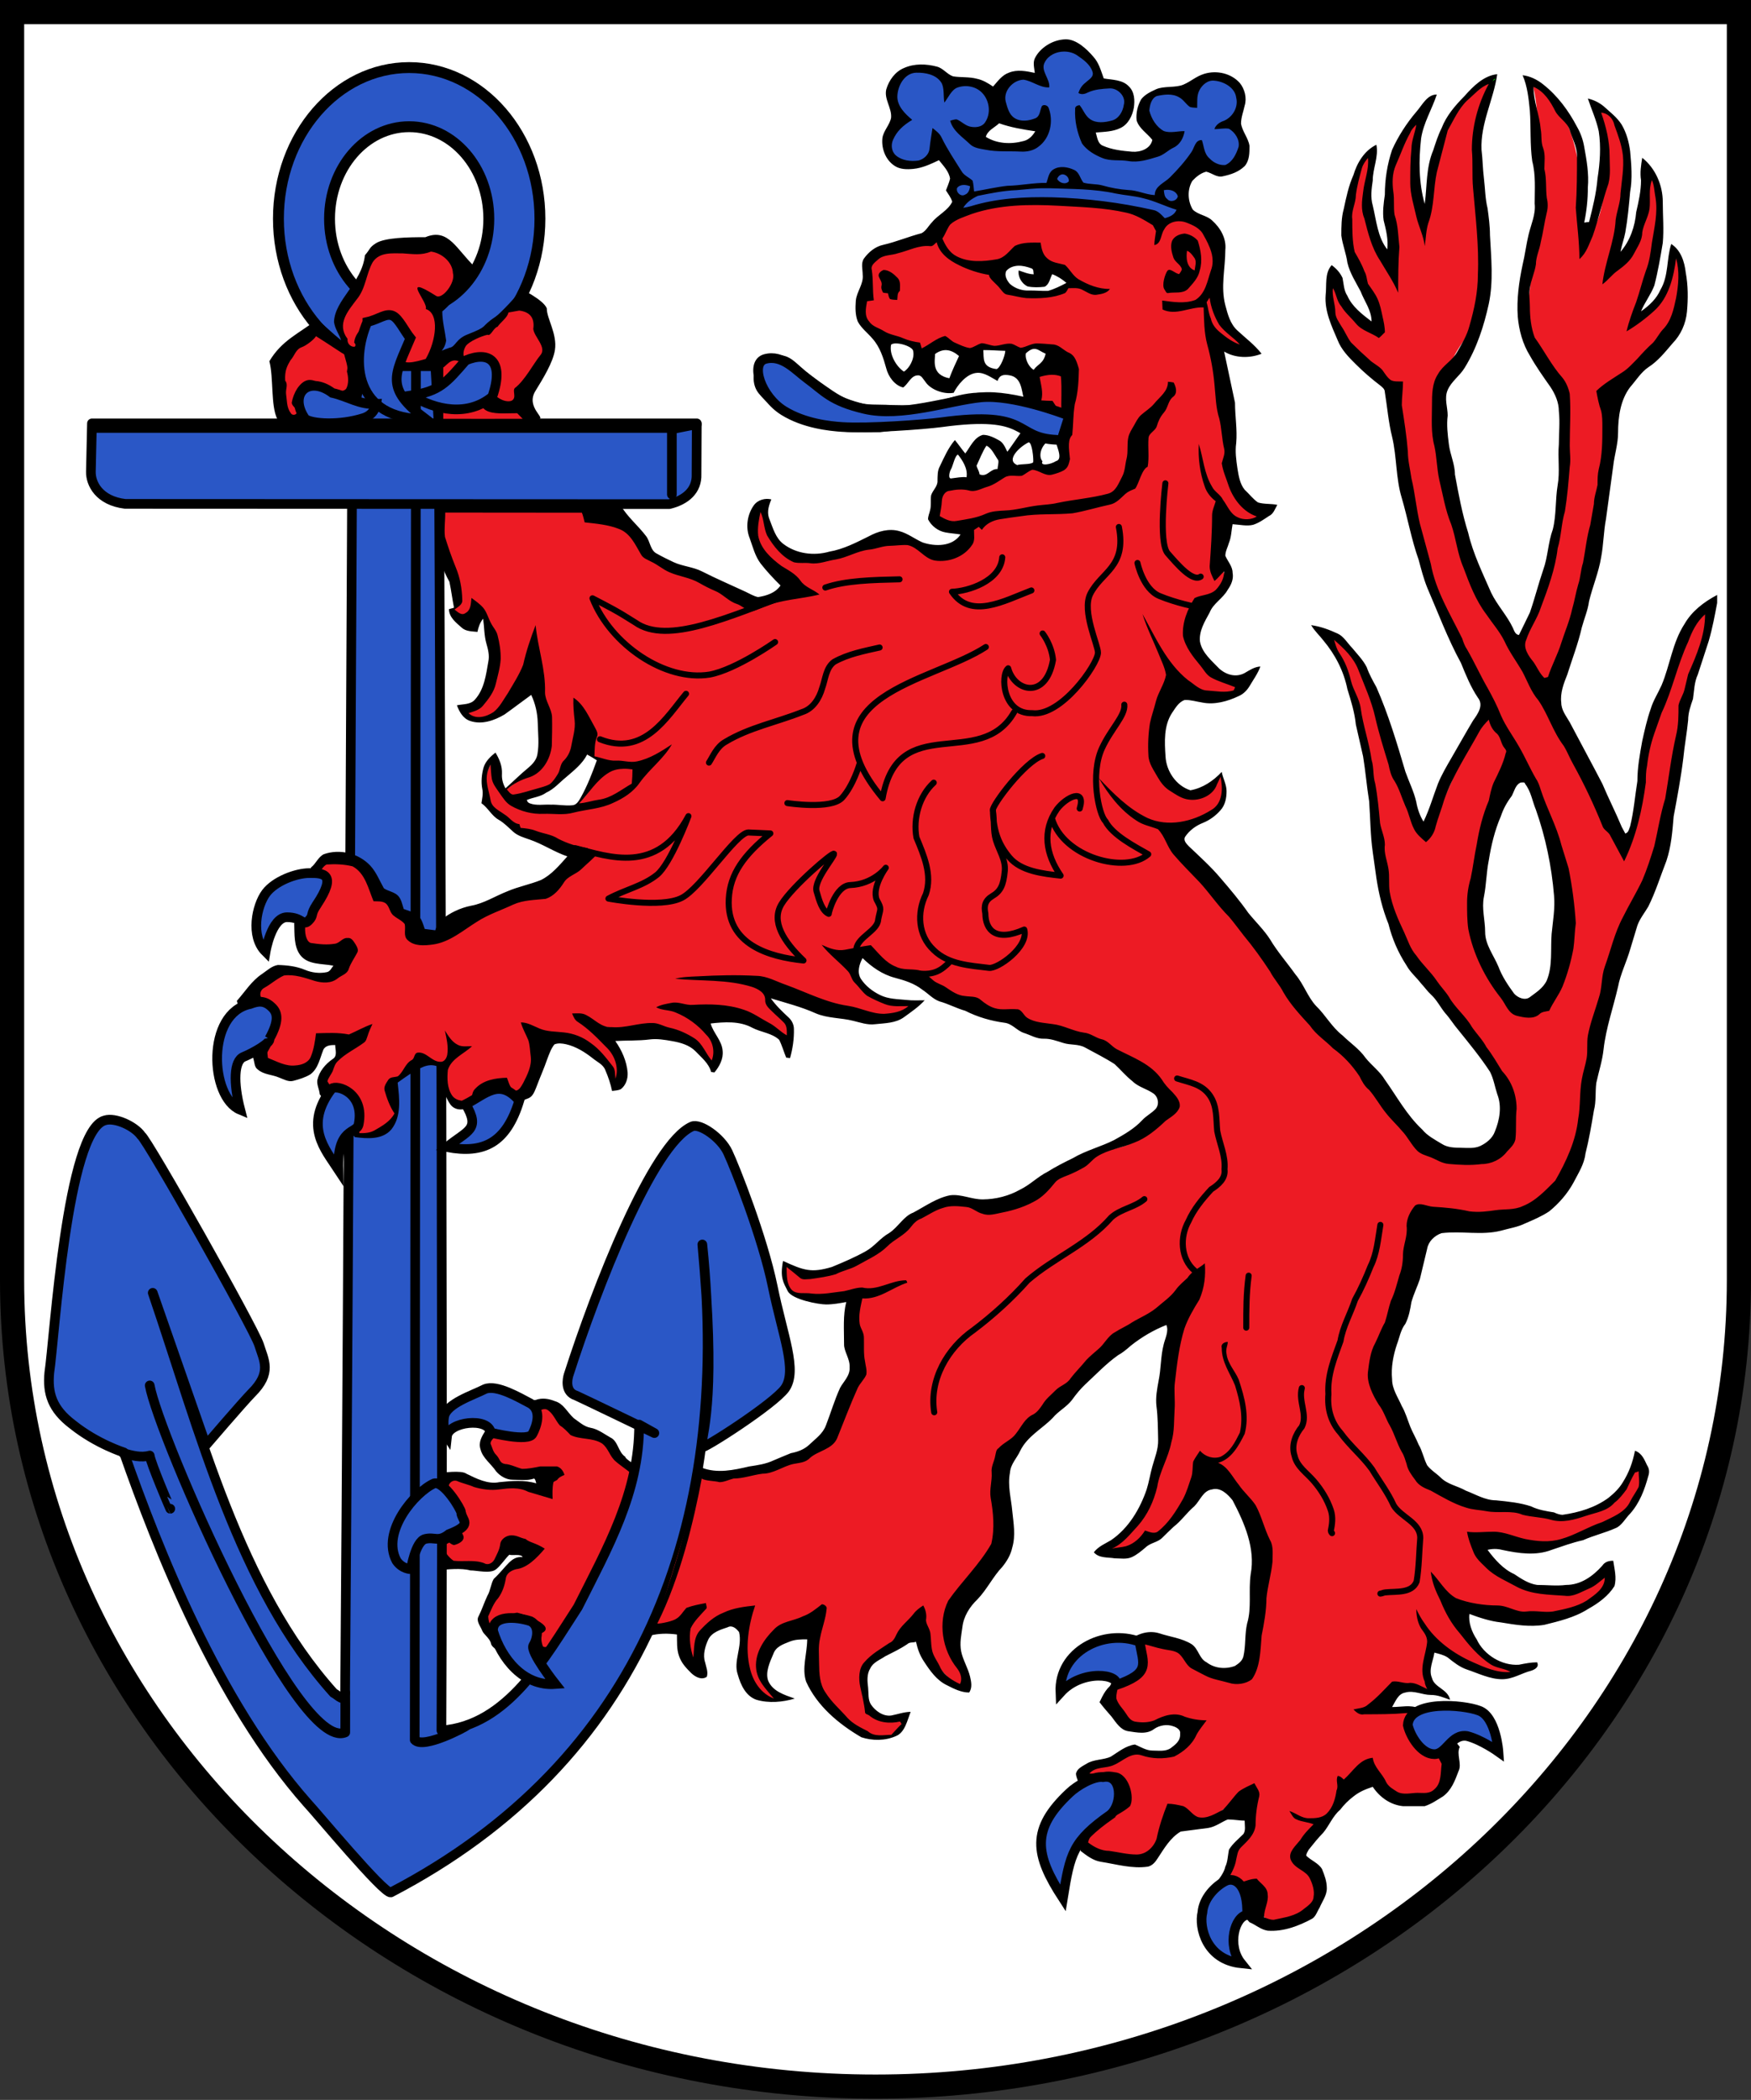
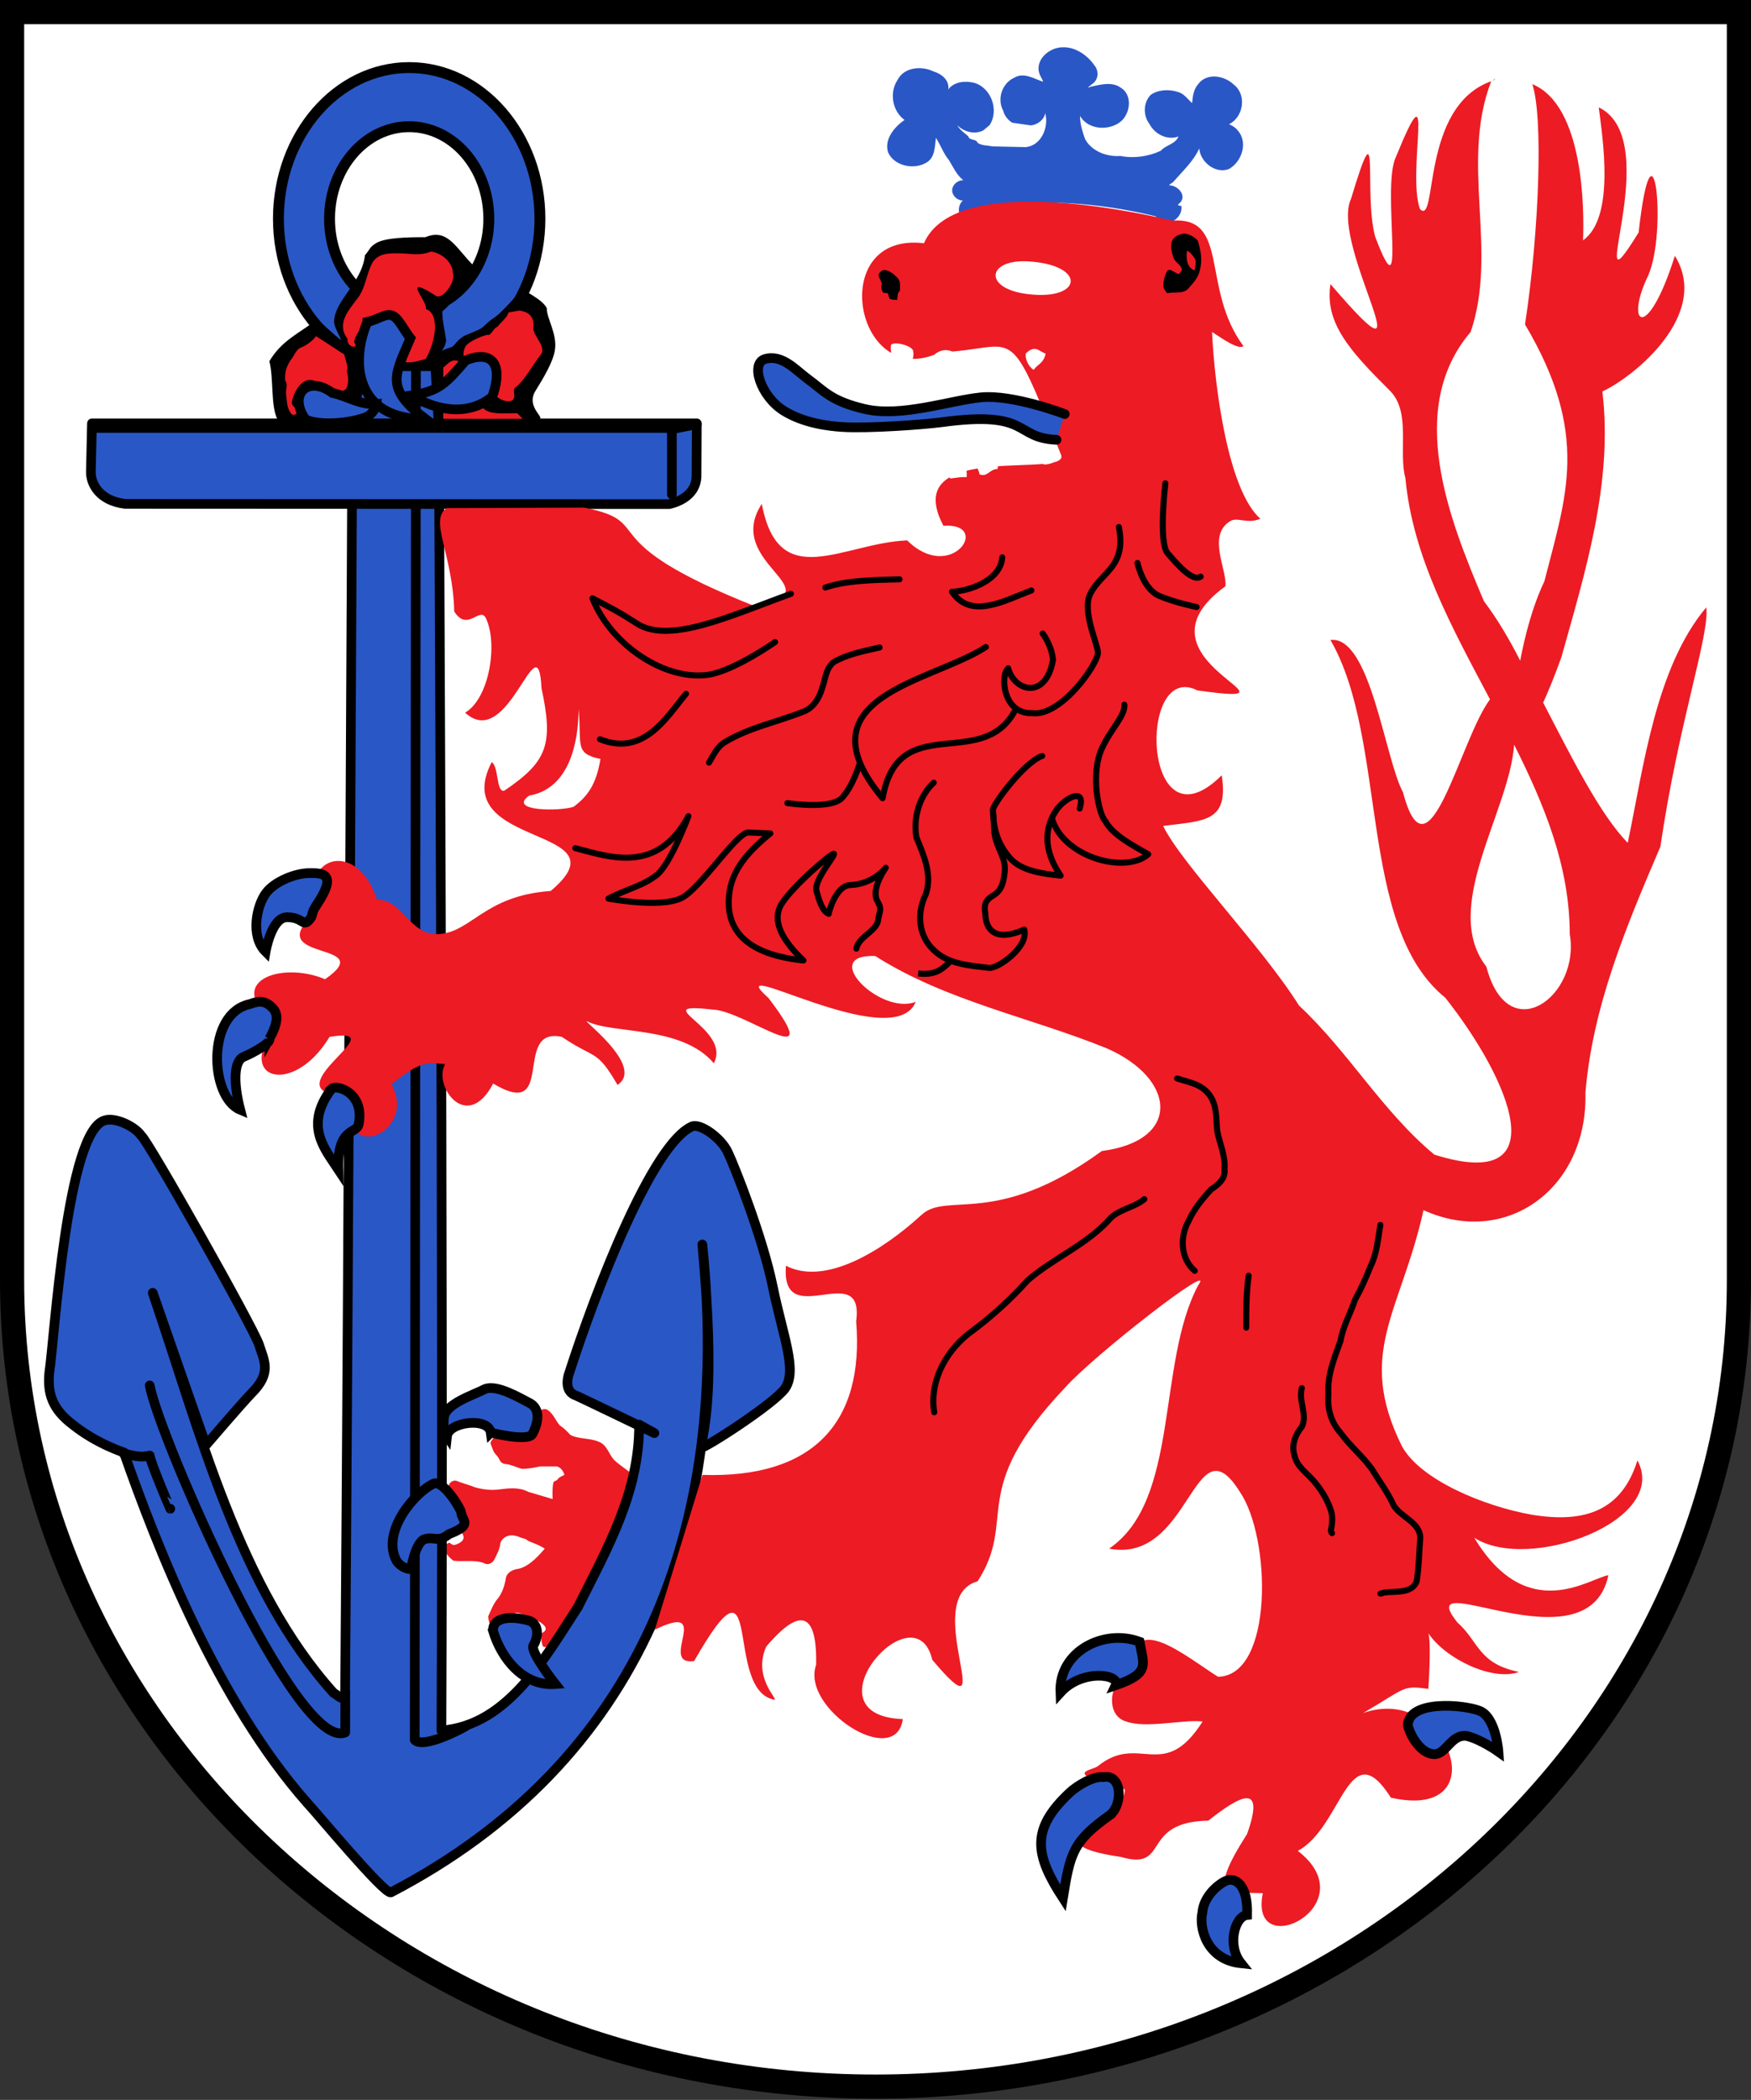
<svg xmlns="http://www.w3.org/2000/svg" height="1737" width="1449">
  <rect width="100%" height="100%" fill="#333333" stroke="none" />
  <path d="m10 1059c0.1 367 319.9 667 714.5 667 394.5 0 714.5-300 714.5-667v-1049h-1429z" stroke="#000" stroke-width="20" fill="#fff" />
  <path fill="#2a57c6" d="m821.6 121.1c-4-0.8-9.5-0.6-12.6-3-1.3-3.6-6.7-1.5-7.7-5.3-3.2-2.9-7.1-5.4-9.1-9.2 5.5 5.5 14.4 8 21.6 4.2l5.1-4.3c8.2-12.3 1.2-31.4-13.2-35.1-7.3-1.7-16.3-0.8-21 5.6 1.2-7.6-5.6-13-12.2-14.9-9.9-4.8-24.3-3.7-29.8 7.1-6.9 10.4-4.3 25.7 5.8 33-8.3 5.8-17 16-13.6 26.8 5.1 11.5 21.7 14.7 31.9 8.4 7.1-4.2 6.7-13.3 7.7-20.4 3.9 6 6.2 13 10.8 18.5 3.5 5.7 6.4 12.4 11.9 16.6-6.2-0.2-11.9 6.6-8 12.4 1.5 2.7 4.9 4.3 7.6 4.4-3.2 2.8-4 7.3-2.8 11.3 17.7-4.1 35.1-9.4 53.5-9.3 36.5-1.7 73.4 2.4 108.7 11 2.9 3 6.9 7.8 11.6 5 6-1.4 10.7-7.2 9.8-13.6-4.1-0.3-2.9-1-0.7-3 5.1-6.3-2.7-14-9.2-14-1-0.4 3.3-2.3 3.9-3.6 7.4-8.5 16.1-16.5 20.8-26.9 0.9 11.4 13.6 21.3 24.6 17 11-6.3 16-22.5 7-32.2-2-2.5-5-4.1-7-4.8 12-5.9 15-24.3 4-32.8-8-7.7-22.7-10.1-29.7-0.1-3.7 4.2-4.4 10.5-4.8 15.4-3.8-3.4-6.7-8-12-9.3-7.1-2.3-16.2-1.9-22.3 2.5-6.3 6.5-6.3 17.2-0.9 24.2 4.4 8.4 14.8 13.6 23.9 10.2-2.5 6.4-10.4 6.9-14.6 11.8-10.3 4.8-22.2 6.5-33.4 4.3-11.1 0.9-23.7-3.8-29.2-13.8-2.2-6-4.5-13.6-4.2-19.3 6.7 12 25.2 12.6 34.6 3.8 7.2-7.2 8.6-21.4-1-27.2-7.4-5.3-17.1-2.4-25.1-0.7-4.4 1.9-0.1-0.9 1.5-2.3 5.3-3.5 5.8-10.8 1.8-15.5-5.6-8.2-15.6-15.2-25.9-14.9-11.1-0.2-23.6 10.3-19.5 22 0.7 2.2 2.8 4.9 2.9 6.5-7.5-2.5-16-8.1-23.8-3.3-10 4.4-14.4 17.5-9.2 27.1 1 4.2 3.9 7.8 7.5 10.1l15.3 2.2c5.7-0.4 11.3-4.8 12-10.2 3.3 11.5-3.2 27.2-16.3 28.2l-27-0.6z" />
-   <path d="m401.3 1184c-2.4 4-5.7 9-3.6 15 1.7 7 8.8 12 12.8 18 3.4 4 8.4 7 13.9 7 5.9 0 11.8 1 17.6-1 1.4 1 1.3 3 1.8 4-10-3-20.5-2-30.6-1-9.3 2-19.1-3-27.3-7-3.9-3-20-1-24.6 0-10.8 21-54.6 26 1.5 80 7.4-1 19.2-2 26.3 0 5.8 0 16.9 3 21.5-1 3.8-3 7.7-9 10.9-12 2.2 1 9.6-1 11 2-9.8-1-13.1 8-23.9 18-2.4 4-2.8 10-5.3 14-2.8 6-4.7 12-7.3 17-2.2 4 1.6 8 3.1 12 1.3 3 5.9 6 7.1 10 0.9 10 42 17 53.2 4 11.1-12 11-36 11.3-43s10-8 14.1-12c30.5-36 42.2-70 41.9-95 0-1-9.3-6-9.3-8-6-4-5.8-13-12.4-16-5.3-3-10.4-7-16.4-8-5.4-1-9.6-5-13.9-8-5.4-5-8.4-12-15.5-14-5-2-10.5-3-15.9-1-21.8 1-33.7 12-42 26z" />
  <path fill="#ed1b24" d="m442.1 1183c3.4-4 6.4-10 4.1-16 1.8-1 4.3-2 6.5-1 5.1 3 7 9 10.5 13 3.2 2 6.1 5 8.9 8 7.9 4 18.3 2 26.1 7 5.4 4 6.4 11 11.5 15 3.3 3 10.9 8 14 11-11.2 46-34.9 108-68.2 141-1.7 1-3.9 2-6.1 1-1.4-3-1.7-7-1.4-11 13.5-6-15-16-19.8-17-4.6 0-7.8 4-11.3 6-2.3 2-4.3 5-3.8 8-2.8-1-8.4 0-9.1-11 2.3-5 4.5-11 8.2-15 3.7-5 5.5-11 6.3-16 0.6-5 4.9-7 8.6-8 9-1 16.9-9 23.7-17-7.9-5-12.6-5-15.9-8-4.9-1-6.8-3-11.7-3-4.1 0-8.6 3-9.2 7-0.6 5-3 9-4.9 13-1.6 3-5.3 5-8.5 3-8.1-3-16.9-1-25.3-2-4.3-3-7-7-9.2-12 1.9-1 3.7-2 5.7-3 1.4 1 2.7 2 4.1 2 4.1-1 9.9-4 6.9-9-4.1-8-2.1-28-11.5-40 0.6-3 3.9-5 6.8-4 4.5 2 9.7 3 14.1 5 6.7 2 14 3 21 2 8-1 16.4-2 23.9 2 6.7 2 13.5 4 20.2 6-0.1-4-0.4-9 0.7-14 1-1 2.1-1 3.2-2 1.2-2 3.7-3 5.9-4-0.9-3-2.8-6-6.2-7h-13.9c-4.9 1-9.9 2-15 2-4.1-1-10.2-4-14.1-4-4.9-1-3.7-4-7.7-8-2.1-2-3-6-4.3-9 0.2-3 3.5-5 5.7-8 4-3 9.7 0 14.4-1 8.3 0 10.7 5 16.1-2z" />
  <g stroke="#000" stroke-linecap="round" transform="translate(3.3 3.2)">
    <path d="m335.3 101.6c36.4 0 65.9 34.1 65.9 76.2s-29.5 76.2-65.9 76.2-65.9-34.1-65.9-76.2 29.5-76.2 65.9-76.2zm0-48.9c-59.7 0-108.2 56-108.2 125s48.5 125 108.2 125c59.8 0 108.2-56 108.2-125s-48.5-125-108.2-125z" stroke-width="9" fill="#2a57c6" />
    <g stroke-linejoin="round" stroke-width="8">
      <path d="m359.6 345.5-3.4-59.1-57.4 1.7-10.5 56.1s-3.2 700.8-6 1052c-0.4 10-5.4 3-9.5 1-78.3-87-110.5-216-149.7-331l44 126s30-35 37.8-43c17.1-17 10.2-27 6.2-40-4.5-14-92.4-169.7-97.5-173-5.6-8-21.6-15.3-30-12.7-31.6 7.8-41.8 180.7-46.1 208.7-1.6 17 2.2 30 19.4 43 20 16 42.3 23 42.3 23 27.7 79 77.5 206 151.8 290 7.6 8 63.1 75 69.1 74 207.3-108 282-303 257.8-536 11.2 122 1.2 151-1 168 1 2 60.3-36 69.5-49 10.3-15-1.8-43-10.2-84s-31.5-99.3-37.2-111.3c-5.6-12-23.1-24.3-29.7-21.3-32.6 14.5-79 133.6-102.1 205.6-0.9 3-3.3 14 6.3 17 2.5 1 64.7 31 64.7 31l-12.6-7c0.2 56-26.1 102-50.7 151-26.8 41-57.9 98-112.9 102 1.7-361-2.2-1083-2.2-1083l-0.2 0.5z" fill="#2a57c6" />
      <path d="m383.2 1424c-0.8 1-36.1 20-43.3 12l1-1143" fill="none" />
      <path d="m550.5 413.8c13.7-3.3 23.1-11.5 22.6-24.7l0.2-42.1h-500.5l-0.9 40c-0.2 9.8 6.8 24 28.4 26.6z" fill="#2a57c6" />
    </g>
  </g>
  <path fill="#ed1b24" d="m1234 67.2c-59 21-44 120.6-59 105.7-11-32.1 14-126-20-42.7-12 25.4 10 137-17 65.6-10-36.7 5-114.3-20-31.3-18 38.4 69 170.8-17 70.5-5 32 16 55.2 49 88 18 17.7 7 50.6 13 72.4 6 65.6 39 124.3 70 183.1-25 33.4-51 156.2-72 76.8-15-27.6-27-130-60-125.9 48 83.2 22 236.7 95 295.9 53 66.8 94 162.2-9 129.8-43-35.6-71-85.1-112-123.3-31-49.4-97.1-117.1-112.5-148.6 34.2-4.4 54.5-3 48.5-41.9-65.6 65.4-70.3-95.7-20.1-70.2 102.1 14.2-61.8-24.6 23.1-86.1 2-12.5-15.5-42.1 4-53.9 6-3.8 14 2.7 25-2-27-23.6-38-110.5-40-154.5 10 6.6 22 14.8 26 11.7-35.5-47.8-11-107.2-58.9-103.8-11-2.5-178.4-43.8-205.5 18.7-81.8-9.7-56.7 123.9 13.2 90.2 64.7-2.3 54.8-30.3 99.9 84 11.8 22.2-135.4-13.2-97 59.5 40.6-2.7 6.6 48.3-30 12.1-53.4 2.2-106.3 44.1-120.3-30.2-32.4 49.7 62.2 71.4-4.8 85-140.5-55.5-80.1-69.4-142.1-81.9l-113.8 0.4c-15 10 4.9 37 6.2 85.5 10.9 17.4 21.3-4.6 26.2 5.6 10.1 21.1 2.9 66.3-17.2 78.1 36.3 33.3 60.3-78.6 63.2-20.3 10.1 46.8 4.7 60.8-30.7 84.8-7 1.9-4.4-19.6-10.5-23.6-37.3 72.1 113.6 52.2 48.8 106.6-55.7 3.9-65.7 34.9-93.7 35.7-23.1 0.7-29.3-29.3-50-28.4-15.6-49.5-64.1-38.7-51.2 10.8-46.9 41.3 54.5 22.7 8.2 54.9-37.2-15.7-85.9 2.7-39.8 37.4-36.2 45.6 13.4 60.3 43.5 10.3 59.4-9.9-56.9 47.9 17.6 49.2-11.4 57.7 56 31.1 33.7-10.1 25.1-20 29.3-17.7 44.4-16.6-10.5 17.7 18 57.6 39.7 16.1 53.1 31.7 15.4-47.6 56.9-38.6 27.7 18.8 28.6 9.7 46 39.7 23.6-15.5-32.8-56.3-24.7-52.4 20.9 10.5 77.8 3.1 104.4 34.5 15.3-29-57.5-50.9-1.2-44.4 26.3 0.3 96.3 56 46.5-9.5-43.4-38.9 103.5 48.1 121.8 3.1-29.3 11.5-80.6-39.8-33.5-37.9 58.7 37.3 127.6 50.4 191.7 76.4 57.3 25.1 61.9 76.3-4.2 84.9-87.8 63.9-128.1 33.1-149.3 52.9-31.7 29-79.2 59-112.1 42-4.5 56 65.3-7 58.1 46 6.9 84-35.9 130-127.2 127l-39.4 128c49.5-24 2.1 30 32.5 26 58.9-103 23.7 25 66.7 32 2.2-1-18.2-19-7-44 29.8-35 42-26 41.3 15-13.1 36 65.8 87 71.7 45-82.4-3 10.2-109 24.4-49 59.3 70-11.8-51 37.5-65 33.6-52-9.4-74 72.2-160 22.8-26 126.8-107 110.4-85-34.6 65-14.9 178-73.8 218 68 13 70-108 108.2-47 26 38 28 152-18 153-25.8-16-76-59-69.8-2-17.1-4-27.1 33-6.2 39 16.6 6 48-2 63.2 0-32.5 51-52.5 9-86.8 37-5.9 4-30.5 5 22.3 19 2.2 25-85.4 44-3.2 56 41.2 12 15.3-29 72.4-30 24.1-19 48.1-34 32.1 11-33.8 53-16 48 13 49-12 59 87 10 29-35 37-20 42-99 77-44 89 20 47-95-23-70 36-21 32-23 54-20 2-31 1-44 0-46 14 21 53 40 75 32-34-7-33-25-51-41-40-50 108 41 125-39-15 2-67 42-111-31 45 29 162-14 135-64-13 42-44 52-87 45-40-7-93-29-108-57-38-77-1-110 18-195 68 31 136-17.4 134-97.3 6-71.7 34-138 62-203.3 15-102.5 41-175.8 38-198-42 49.8-52 132.9-65 194.8-23-23.6-46-69.8-70-116 4-8.6 9-20.8 15-37.3 20-71.2 43-145.2 34-220.1 26-11.9 90-63.7 60-112.2-23 73-42 57-22 16.2 16-36.8 4-142.5-8-35.5-49 79.4 24-76.1-33-103.5 3 24.1 14 91-13 110 1-24.4 1-111.6-42-129.2 9 26.2 6 119.9-6 198.8 54 91.1 34 141.8 16 212.5-10 21-16 44.8-20 65.6-9-17.8-19-34.6-30-49.2-29-68.2-65-159.2-11-222.7 23-67.3-9-139.9 17-207.4zm-383.3 149c48.6 2.8 45.6 32.6 0 27.1-37.5-4.5-33.9-29 0-27.1zm-371.9 370.2c2.8 29.3-4 36.8 18.1 41.4-3.6 21.8-11 31-22.1 39.5-11.5 4-55.2 3.8-36.9-9.2 33.2-5.7 40.8-43.7 40.9-71.7zm774.2 29.6c25 49.8 46 100.6 46 156.7 9 51.1-51 95.7-69 26.9-38-49 19-127.9 23-183.6z" />
-   <path d="m881.8 32.52c-11.3 0.3-21 7.39-25 14.85-2.4 3.96-0.9 8.66-0.5 12.93-7.1-1.5-14.6-3.02-21.5-0.15-5.7 2.05-9.2 7.13-13 11.44-4.1-2.74-8.4-5.42-13.4-6.44-6.4-1.72-13.2-0.96-19.7-2-5-1.71-8.1-6.64-13.3-8.03-8.9-2.36-18.7-2.71-27.3 1.12-7.4 3.04-12.5 10.21-14.7 17.72-1.9 8.04 4.7 15.4 4 23.41-1.1 6.03-6.4 10.83-7.2 16.93-0.9 8.6 2.6 17.9 10 22.8 4.5 3.1 10.3 3.1 15.6 2.6 7.5-0.7 14.4-4 21.2-7.2 3.6 4.6 8.3 9.2 9.2 15.3-0.8 3.4-2.2 6.5-3.4 9.7 1.9 3 4.2 6 5.2 9.4-3.6 7.4-11.7 10.7-16.7 16.9-3 3-4.9 7.2-8.7 9.1-10.7 2.8-20.8 7.1-31.6 9.6-6.7 1.4-12.2 6-16.1 11.4-2.6 3.9-1 8.9-1 13.3 0.9 7.8-5.1 14.1-5.7 21.7-0.4 5.7-0.5 11.6 1.6 17 2.9 5.6 8.2 9.4 12.2 14.2 6.2 6.9 9 15.9 11.4 24.6 1.7 6.8 7 14.2 14 15.8 4.1-2.8 6.4-9.8 11.9-10 3.3-0.4 4.6 3.2 6.4 5.2 4.4 6.8 15.6 10.7 23.5 9.2 2.6-5.4 10.3-16 19.4-16.5 6.2-0.4 11.9 4.1 16.9 6.7 1.5-4.5 4.3-5.7 10.2-4.6 9.5 1.8 9.6 11.8 11.4 18.8-12.3-2.5-24.7-5.2-37.4-4.5-11 0.3-21.7 3.3-32 7.1-13.3 3.8-27.4 3.4-41.2 3.1-9.5-0.6-19.3 0.4-28.5-2.4-9-2.5-16.8-7.7-24.3-13-6.9-5-14.4-9.4-20.5-15.5-4.8-4.3-9.7-9.6-16.6-10.1-6.3-0.4-13.8-0.2-18.2 5-5.8 7.2-6.6 18.7-0.7 26.2 12.8 15.6 31.5 26.7 51.7 29 16 3.9 32.5 3.3 48.8 3.3 15.5-1.7 30.9-4 46.5-5 15.2-2.3 30.5-2.5 45.8-2.6 7.5 0.5 14.8 2.4 22 4.1 1.9 0.2 3.8 2.6 2.1 4.1-3.7 5.2-7.2 10.5-11 15.6-1.8-3.6-3.3-7.7-7.1-9.6-4-2.2-8.4-4.4-13.1-4.4-7.3 2-10.4 9.9-14.6 15.4-3-3.6-5.6-7.5-8.6-11.1-5.5 6.4-8.9 14.3-12.5 21.8-2 3.6-1.8 7.8-1.9 11.8 0.3 4.7-4 7.9-5.3 12.2-0.6 4.2 0.3 8.4-0.9 12.5-0.5 2.4-1.7 4.8-1.6 7.3 2.8 5.5 8.3 9.7 14.4 10.8 4.2 0.8 8.3 1 12.5 1.7-6.8 10.2-21 10.1-31.4 6.6-6.6-2.9-12.4-7.6-19.4-9.4-8.5-2.4-17.6 0.2-25.1 4.3-10.5 5.2-21 10.7-32.7 12.7-12.8 3.7-27.4 1.8-38.1-6.4-6.3-4.8-8.5-12.9-11.3-20-2.1-5-1.6-9.7 1.4-16.8-5-1.3-11.2 0.3-14.5 4.9-5.5 7.7-7 18.4-3.4 27.2 2.6 7.2 4.4 14.8 9.1 21 5 6.4 10.6 12.4 16.4 18.1-4.2 6.2-11.6 8.5-18.6 9.6-3.7-0.8-6.9-2.8-10.3-4.4-12-5.6-24.2-10.8-36-16.8-7.4-3.8-16-4.2-23.6-7.7-4.6-2.2-9.2-4.4-13.6-6.9-5.8-2.7-5.6-10.1-9.2-14.7-6.4-8.5-15.9-16.3-21.1-25.6h-152.2v32.4c1.7 10.9 5.2 21.5 10.6 31 1.5 7.1 2.4 14.4 3.8 21.5-1 0.3-3.1 0.9-4.2 1.2 0.2 6.9 5.9 11.1 10.6 15.3 3.5 3.2 8.5 3 13 3.5 0.8-3.9 2.1-7.8 4.7-10.9 1 6.9 0.8 13.9 2.7 20.5 1.4 4.9 2.7 9.9 1.6 15-1.9 10.8-3.3 22.7-11 31.3-3.7 4.4-9.9 3.7-15 4.8 2 5.3 5 10.9 10.8 12.9 9.7 3.4 20.2-0.3 28.6-5.3 7.5-5.3 14.7-10.9 22.1-16.2 3.4 7.2 5.2 15.1 5.4 23.1 0.2 8.8 1.3 17.6-0.3 26.2-0.8 4.5-4 8-7.3 10.8-6.6 5.4-12.7 11.5-19.1 17.2-2.1-3.7-3.2-7.8-2.9-12.1 0.3-6.3-2.2-12.3-5.4-17.5-4.1 3.3-8.2 7.1-9.8 12.3-1.6 5.7-2.2 11.8-1.1 17.7 0.9 4-0.1 7.9-0.7 11.9 5.5 3.8 8.4 10.4 14.3 13.7 4.5 2.6 8.1 6.4 11.9 9.8 3.8 3.5 9 4.9 13.8 6.6 10.8 3.7 20.3 10.2 31.1 13.9-6.5 7.2-12.9 15.1-21.8 19.5-9.1 3.7-18.9 5.5-27.9 9.4-10 3.9-19.3 10-30 11.9-8.9 1.8-17.5 5.8-24.5 11.6-2.8 2.1-4 5.5-5.1 8.7-2.9-0.4-5.8-0.7-8.7-1.1-1.5-4.2-2.6-9-6.3-11.9-3.4-2.2-7.3-3.2-11.1-4.6-1.2-3.7-1.9-7.9-4.6-10.9-3.2-3.3-8.1-3.7-11.8-6.2-3.6-6.3-6.2-13.3-11.3-18.8-9.7-10.3-25.3-14.1-38.5-9.4-4.7 2.4-6.5 7.9-10.5 10.9l-13.9 46.6c0.3 8.5-0.4 18.7 4.9 25.8 6.3 8.4 18.2 7 27.5 8.9-1.6 1.9-2.6 4.7-5.3 5.3-6 1.3-12.4 0.5-18-1.8-7.1-3-14.9-3.9-22.6-4.1-5.1 0.8-9 4.6-13.1 7.4-8.7 5.7-14.1 14.7-20.9 22.3l13.8 48.1c0.9 3 0.7 6.8 3.6 8.7 4.9 4.3 11.8 4.1 17.5 6.6 3.9 1.4 7.8 3.9 12 2.7 4.8-1.3 9.6-2.7 13.9-5.3 6.6-4.8 7.9-13.3 10.8-20.4 1.8-3.7 6.2-3.9 9.8-3.9 0 3.8 2.1 9.2-2.1 11.6-6 4.2-11.1 10.1-12.7 17.5-0.5 4 1.7 7.7 2 11.7l29.1 35.4c10.2 1.3 22.8 2.3 30.2-6.4 8.6-10.9 6.6-25.8 5.2-38.7 6.7-4.8 13.5-9.8 21.1-13 3.8-1.6 8.2-2 12-0.3 3.4 10.5 4 22.3 10.6 31.5 2.7 3.7 7.7 4.8 11.9 3.5 8.6-2.3 16.5-6.5 24-11 2.2-1 4.7-2.2 7.2-1.6 3.3 2.1 5.6 5.4 8.9 7.6 4.4-0.6 8.6-2.2 12.6-3.8 3.7-1.6 5-5.7 6.4-9 2.9-7.9 6.4-15.5 9.1-23.4 1.6-4.2 3.1-8.6 5.9-12.1 3.1-1.3 6.6-0.8 9.8-0.1 8.1 1.9 15.3 6.4 21.8 11.5 3.7 3.1 8.7 5.1 10.5 9.8 2.4 5.6 4.4 11.3 5.6 17.3 2.4-0.4 5-0.3 7.3-1.5 4.1-3.1 5.9-8.6 5.6-13.7-0.8-9.5-4.8-18.4-10.2-26.1 9.5-0.6 19-0.1 28.4-1.3 6.3-0.8 12.6 0.3 18.8 1.4 6.8 1.2 14 3.2 19.1 8.3 4.9 5.2 11 9.9 13 17.2 0.6 0.1 2 0.3 2.7 0.4 4.2-5 7.5-11.2 6.8-17.9-0.6-8.6-7.7-14.6-9.9-22.6 11.4-1.3 23.9-2.2 34.4 3.5 7.2 3.8 16.2 4.3 22.3 10 2.4 4.7 3.8 9.9 5.8 14.7l3.2 0.4c2.2-7.8 3.4-15.9 3.2-24 0-3.7-1.7-7.1-4.4-9.6-5.3-4.9-10.5-9.9-14.7-15.8 12.5 3.8 25.2 7 37.2 12.4 9.8 4.2 20.8 3.6 31 6.2 5.9 1.4 11.8 3.6 18 2.8 8.2-0.9 17.2-0.8 24.1-5.9 5.9-4.3 12.1-8.5 17-13.9-5.1 0-10.2 0.3-15.3-0.3-7.2-0.7-14.7-0.7-21.3-3.9-6.5-3.1-12.4-7.7-16.3-13.7-3.2-5.5-1.2-11.9 1.5-17 7.5 7.3 16.4 13.6 26.8 16.3 7.9 2.1 16 4.6 22.6 9.8 4.8 3.1 8.7 7.7 14.2 9.7 7.3 2 14 5.7 21.4 7.8 10.2 5.2 21.3 8.4 32.6 9.9 6.3 0.8 10.1 6.5 15.9 8.4 5.4 1.7 10.6 5 16.4 4.8 5.6-0.2 10.9 1.9 16.2 3.5 5.8 1.9 12.3 0.7 17.9 3.7 8.2 4.5 16.7 8.7 24.6 13.8 5 4.6 9.3 9.9 14.7 14.1 4.9 4.9 11.9 6.3 17.4 10.2 4 2.8 5.1 9 1.8 12.8-3.3 3.5-7.8 5.7-11.1 9.3-6.5 7-14.9 11.8-23.2 16.4-11.1 5.6-23.4 8.6-34.2 15-7.2 3.5-14.3 7.1-21 11.3-8.1 4.1-14.5 10.8-22.6 14.7-9.4 5.3-20.1 8-30.8 8.1-9.3 0.1-18-4.6-27.2-3.4-11.1 2.2-20.4 9-30.4 14.3-8.1 3-12.4 12-20.1 17-7.2 4-12 11-19.3 15-8.9 5-18.3 9-28 13-16.9 5-23.1 3-40.4-5-2.7 14 0.4 18 3.9 25 3.7 7 25.5 11 31.8 11 5.6 0 11.1-1 16.6-2-2.8 11-1.8 23-1.8 35-0.1 6 5 12 4.6 19 0.5 7-5.3 12-7.9 17-4.6 10-7.8 21-11.7 31-2.6 7-8.6 11-13.8 16-4.2 4-9.8 6-15.2 7-5 2-9.6 4-14.4 6-6.3 3-13.4 4-20.1 5-12.8 3-26.5 6-39.3 1-12.5 47-25.3 98-43.1 139 7.5-2 15.1-2 22.6-1 0.2 6-0.4 12 1.8 18 2.1 6 6.1 10 10.1 14 3.2 3 8.4 6 12.8 3 1.3-4-0.5-8-1.4-12-2-6-0.1-13 2.7-19 3.1-6 10.1-8 16-10 3.7-2 7.1 1 9.4 4 2.9 12-4.9 24-1.1 35 2.5 9 6.8 18 15.5 21 10.2 3 21.6 2 31.7-1-8.5-3-18.5-6-22.1-15-2.3-7 1.4-15 4.4-22 2.1-6 8.2-8 13.2-10 4.7-2 9.8-2 14.8-2-0.1 12-4.6 24-0.9 35 9 20 26.8 35 45.7 46 9.1 3 19.8 3 28.7-1 7.4-3 9.3-13 12.1-20-5.3 0-10.8 2-16 3-6.9 1-13.4-4-16.8-9-2.6-4-1.9-9-2.4-14-0.6-5-1.3-11 1.8-16 2.3-5 8-7 12.4-10 5.9-3 12.3-6 18.2-10 2.1-2 4.8-1 7.2-2 1.4 6 3.1 11 6.4 16 5.2 8 10.8 16 19.3 20 5.8 3 11.9 6 18.3 6 2.8-4 1.7-9 0.8-13-1.6-7-6-14-7.4-21s0.2-14 1-20c1-9 6.1-17 12.4-23 7.8-8 13-19 20.7-27 4-5 6.9-10 8.2-16 2.9-10 1-20 0-30-1-11-4-21-1.9-32 0.5-7 5.8-12 8.5-18 5.9-12 17.9-18 26.7-27 5-6 11.5-9 16.1-15 3.6-5 6.9-9 11.1-13 8.7-8 17.1-17 27-24 3.7-2 7.3-5 10.7-8 8.8-7 19-13 29.3-17 2.2 5-1 11-2.2 16-2.6 10-2.1 20-4.2 30-1.3 7-2.6 14-1.8 21 1.2 9 1.2 19 1.4 28 0.2 8-2.9 15-4.8 22-1.7 6-2.8 13-4.7 19-5.5 16-14.8 32-29.5 42-5 3-10.3 5-14.2 10 4.2 5 11.3 4 17.3 5 4.7 0 9.7 1 14.1-1s7.8-5 11.4-8c4.1-4 9.8-4 13.8-8 3.1-3 6-6 9.3-9 6.5-5 11.2-12 17.2-17 5-5 7.3-13 14.7-14 7-2 13 4 17 9 10 19 19 40 15 61-2 14 1 28-3 41-2 9-1 18-3 27-1 4-4 6-7 8-8 3-17 2-23.5-3-6.2-3-6.5-11-12.4-15-8-5-17.8-6-26.8-9-9.7-3-20.1 1-27.5 8l-9 33c-6.9 3-10 10-12.9 16 3 4 6.5 8 10 12 3.8 5 7.4 11 13.7 12 7.1 1 15.4 3 21.7-2 4.5-3 10.6-4 15.9-2 2.9 1 5.9 3 5.4 6 0.4 6-3.8 9-7.8 12-4.3 3-10.1 2-15.1 2-5.2 0-9.7-3-14.5-5-7.6 1-13.5 6-19.9 10-6.3 3-14.1 2-20.3 6-3.4 2-7.7 4-8.6 8 0.1 3 1.4 5 2.2 8l1.6 56c5.2 4 10.4 8 16.7 9 12.9 2 26 6 39.2 4 3.8-1 6.1-4 8-7 5.3-8 10.4-17 19-22 7.7-1 15.4-2 22.9-3 6-1 11-5 16-7 5 0 10 1 14 1 0 4 1 8-1 11-4 4-9 8-12 13-1 5-1 10-3 14-1 5-5 10-8 14l28 32c5 2 9 6 15 7 13 1 26-4 37-10 3-2 4-6 6-9 2-5 6-10 6-16s-2-11-4-16c-3-5-9-7-13-11 0-2 1-3 2-5 4-5 8-10 12-14 5-6 8-14 14-19 3-4 7-8 11-11 5-4 10-6 16-8 6 9 15 15 25 16h18c6-2 10-5 15-8 7-5 10-13 13-21 3-6-2-14 1-20l-23-30c-4 2-8-1-11-2-7-3-14-1-22-1 3-5 5-11 11-12 7-2 14 2 21 2 6 0 10 2 16 4-2-9-13-10-15-18-3-7 1-14 2-21 4 1 8 2 11 4 5 4 10 8 16 10 9 3 19 8 29 8 9 0 16-5 24-7 3-1 7-3 5-7-5 0-10 1-15 2-14 1-29-8-35-21-4-6-7-14-6-21 8 3 17 6 26 7 12 2 24 4 36 2 12-3 25-6 36-13 9-5 17-11 22-19 2-7 0-14-1-21-4 0-7 1-9 4-8 9-18 16-30 16-8 1-16 0-24 0-7-1-13-5-19-9-9-4-16-12-22-20 4-1 8-1 12 0 14 3 28 5 41 0 9-3 17-6 26-8 9-4 18-6 27-10 5-2 8-8 12-12 8-9 12-20 15-31 1-3 1-6-1-9-2-4-4-10-10-12-2 10-5 18-10 26-3 5-7 9-12 13-11 8-24 12-38 14-2 0-5-1-7-2-6-1-13-2-19-5-9-3-19-4-29-5-9 0-17-5-25-8-7-4-15-5-21-11-3-3-8-6-11-10-3-6-4-12-7-17-2-5-5-10-7-15s-4-12-7-17c-3-7-8-14-8-22-1-10 1-20 4-29 2-5 3-12 7-17 3-6 4-12 5-18 2-7 5-13 7-19 2-8 4-17 6-25 1-6 6-11 12-13 17-2 33 2 49-2 7-2 14-3 20-6 7-3 14-6 20-10 8-6.5 15-14.5 20-23.6 4-7.8 9-15.3 10-24.1 3-11.9 5-23.8 7-35.7 2-7.6 1-15.3 2-22.9 2-9.3 5-18.3 6-27.7 2-17.7 8-34.5 12-51.9 2-10.6 7-20.3 10-30.8 2-6.7 4-13.2 6-19.8 2-5.6 6-10.5 9-15.6 6-12 10-25 15-37.8 4-11.9 5-24.5 6-36.8 3-16 6-32 8-48.2 1-10.6 3-20.9 4-31.5 0-6 2-11.7 4-17.5 1-6.7 1-13.7 4-20.2 3-9.2 6-18.3 9-27.6 3-10.3 5-20.9 7-31.6v-6.6c-11 5.8-21 13.5-27 24-10 15.3-12 34.1-19 50.7-3 6.7-7 12.8-9 19.6-3 8.5-5 17.5-7 26.5-2 11-4 21.9-4 33.1-2 12.5-3 25.2-6 37.4-1 2.2-1 5-4 6.1-1-1.8-2-3.7-3-5.6-5-12-11-23.7-16-35.6-9-17.3-18-33.8-27-50.9-3-5.2-7-10.1-7-16.2-1-8 2-15.8 5-23.3 4-12.8 9-25.6 12-38.9 2-7.4 5-14.2 6-21.7 3-12.4 8-23.9 10-36.4 2-10.4 2-21.1 4-31.6 2-14.6 4-29.3 6-43.9 1-9.1 4-18.1 4-27.4 0-13.2 2-27.3 10-37.8 5-5.7 9-12.3 15-16.4 8-5.1 14-12.7 20-19.7 7-7.2 11-16.3 12-26.1 1-10.9 1-21.8-1-32.6-1-8.8-4-18.5-12-23.6-4 12.4-2 26.3-9 38-3 7-9 12.9-16 17.7 3-7.3 8-13.6 11-21.3 3-11.5 5-23.3 7-35.3 1-11.2 0-22.6 0-33.8 0-13.8-6-27.9-17-36.6-1 6.1-2 12.3-1 18.6 0 8.9-2 17.7-4 26.4-1 11.7-5 23.6-13 32.8 1-5.6 3-10.6 4-16.1 2-11.2 3-22.4 4-33.6 2-11 1-22.4 0-33.5-1-7.6-3-15.2-7-22-4-6.28-10-10.7-15-15.29-4-3.21-8-5.1-13-6.35 3 9.06 7 17.63 9 27.04 2 13 1 26.3-1 39.1-1 12.2-4 24.2-7 36-1 0.1-3 0.3-4 0.5 2-9.7 3-19.3 3-29.1 1-11.2-1-22.4-3-33.5-1-5.9-3-11.5-6-16.7-7-13.34-16-25.54-28-35.03-5-4.03-11-6.89-17-7.56 4 9.16 5 19.27 6 29.25 1 13.94 0 28.14 2 41.94 3 11.5 2 23.3 2 35 1 8.8-3 17.1-5 25.5-2 8.2-3 16.8-5 25.1-3 14-5 28.5-4 42.9 1 11.2 4 22.5 10 32.2 5 8.9 11 17.4 17 25.9 4 6 7 12.9 7 20.1 1 9.1 0 18.3 0 27.4-1 11.3 1 22.7-1 33.9-2 12.1-1 24.6-4 36.5-4 11-4 22.7-8 33.6-4 11.7-7 23.8-11 35.2-3 6.1-6 12.5-9 18.5-3-0.2-4-3.5-5-5.8-5-10.5-13-18.8-18-29.1-7-16.1-15-32.3-19-49.5-5-15.8-8-32.1-11-48.4 0-8.5-4-16.5-5-24.9-1-7.9-2-15.8-1-23.8 0-7-3-14.2 0-21.1 3-7.1 10-11.7 14-18.3 10-16.1 16-34.6 20-52.9 4-18.8 2-37.9 1-56.8 0-7.5-1-15-2-22.3-2-8.2-2-16.6-3-24.7-1-7.8-1-15.8-2-23.7-1-21.8 10-41.42 13-62.53-11 1.07-20 10.04-27 18-8 8.12-15 16.26-19 26.53-3 6-5 12.4-7 18.5-6 14.1-5 29.6-7 44.3-5-17.6-5-36.2-3-54.2 2-13 9-24.13 13-36.32-8-0.08-12 8.68-17 14.35-8 9.37-15 20.27-20 31.37-4 11.9-6 24.6-6 37.2-1 7-2 14.1-1 21.1 2 8 4 16 3 24.1-8-10.1-9-23.9-12-36.3-2-6.9-1-13.9 0-20.8 0-10 5-19.5 3-29.5-10 4.9-16 15-19 25.1-4 8.9-6 18.7-8 28-2 7.2-2 14.7-2 22 1 7.7 4 14.9 5 22.4 2 8.7 7 16.2 11 23.9 3 8 9 15.5 9 24.8-8-6.1-16-12.2-20-21.2-3-4.5-3-9.8-4-14.8-2-4.3-5-7.7-9-10.6-6 6.7-4 16.5-5 24.8-1 13.3 5 25.7 10 37.4 3 7.7 9 13.9 15 19.8 6 6 13 12.1 20 17.4 2 1.6 4 3.1 4 5.7 2 12.3 3 24.9 6 36.9 4 16.7 3 34.3 8 50.6 5 17 8 34.4 14 51.2 2 7.5 4 15.3 7 22.8 9 20.8 17 42.4 28 62.5 4 9.8 8 19.8 14 28.7 5 6.3 0 13.3-4 18.9-6 10-12 20.8-18 31.1-4 6.9-8 13.7-11 21-4 10.4-7 21.3-12 31.5-3-4.8-5-10.5-6-16.3-2-8.7-6-16.5-9-25-7-23.7-14-47.2-24-69.9-3-5.4-6-10.8-8-16.5-3-6-8-11-12-15.9-4-4.1-7-9.6-12-11.9-7-3.2-14-5.9-22-7 3 5 7 8.6 10 12.5 10 11.9 17 25.6 20 40.4 3 9.7 6 19.3 7 29.3 2 8.9 4 17.5 6 26.4 2 12.2 3 24.7 5 37 1 14 1 28.2 3 42.2 1 7.1 2 14.3 3 21.4 2 13 5 25.7 10 38 3 12.1 8 23.7 15 34.4 3 5.5 8 9.6 12 14.8 3 3.2 5 6.2 8 9 5 4.5 8 10.8 12 15.6 4 4.4 7 9.5 11 14.1 9 11.2 18 22.1 26 34.3 3 5.8 4 12.4 6 18.5 4 10.2 2 21.4-2 31.1-2 5.5-7 9.4-12 11.8-5 2.3-11 1.6-16 1.5s-11 0-16-3.3c-6-3.6-12-6.8-16-11.7-13-12.2-21-27.3-31-41.3-4-6.8-11-11.8-16-18.1-5-7.2-13-12.6-19-18.5-9-7-14-16.8-22-24.5-7-7.6-10-17.7-17-26-7-9.8-15-18.9-21-29-5-7.8-12-14.5-18-21.9-7-10-15-19.5-23-28.8-8-9.5-17.2-17.7-26.2-26.3-1.9-2-4.8-4.8-3.1-7.8 3.5-5.3 9-9.3 14.9-11.6 5.4-2.2 10.4-5.8 14.4-10.4 4-4.4 5-10.3 5-15.8s-3-10.6-4-15.9c-7 7.5-15.8 13.4-25.9 15.2-11.9-3.8-20-15.9-20.6-28.1-0.8-11.9-1.5-25.1 5.2-35.6 2.9-4.2 5.6-9.3 10.7-11 4.9-0.2 9.7 1.4 14.5 2.1 10.1 2.1 21.1-1 30.1-5.3 4-1.7 7-4.9 9-8.2 3-5.1 7-10.6 9-16.3-5 0.3-9 3.1-13 5.4-7 3.8-15 1.7-21-3.6-6-6.4-14.2-12.8-16-22.4-0.9-8.7 3.9-16.5 8-24 3-7.7 11-11.6 15-18.9 3-4.2 5-9.1 4-14.1 0-5.2-4-9.3-6-14 0-3.7 2-7.1 3-10.7 2-4.9 2-10.2 3-15.4 6 0.4 12 1.8 17 0.5 5-1.6 9-4.6 13-7.2 4-1.9 5-5.9 7-9.3-5-1.1-11-0.4-16-2-4-2.7-7-6.8-11-10.5-4-4.9-5-11.6-6-17.7-1-6.9-2-13.9-1-20.9 1-11.1-1-22.3-1-33.4-3-14.2-6-28.2-9-42.3 9 5.4 21 5.8 31 1.8-6-7.6-13-12.7-20-19.2-6-5.5-8-13.4-10-20.9-4-15.2 0-30.6 0-45.8 1-9.4-4-18.2-11-24.4-4.4-4.2-11.4-4.5-15.9-8.9-4.3-7-4.7-16.7-0.4-23.8 3.1-3.3 7-6.5 11.5-7.6 4.8 1.1 8.8 5.1 13.8 3.8 7-1.5 13-3.6 18-8.4 4-4.5 4-11 4-16.8-1-6.5-6-11.9-7-18.4 0-5.16 2-10 3-14.8 2-6.42 0-13.82-4-18.75-7-7.89-19-10.84-29.5-7.56-6.7 2.07-10.6 5.99-16.9 8.78-6.6 3-16.4 1.01-23 4-4.4 2.01-9.1 4.25-12.2 8.22-3 5.24-4.5 11.56-3.8 17.59 2.2 6.82 8.8 10.62 13 16.02-1.5 7.4-9.9 10.3-16.6 9.8-8.2-0.7-16.7-1.6-24.4-5-4.3-1.8-4.6-7-5.8-10.9 6.9-0.6 14.2-0.6 20.6-3.8 6.3-3.1 9.7-10.06 10.9-16.71 0.9-6.03 0.6-13.08-4.1-17.6-5.3-5.7-13.7-5.36-20.8-6.62-2.3-6.24-4-12.97-8.6-17.94-5.4-6.35-14.2-14.65-23-14.41zm-1.3 10.13c3.9-0.02 7.8 1.02 10.9 3.15 5.1 3.5 10.8 7.5 12.7 13.63 1.4 4.3-3.3 6.47-5.8 8.94-3 2.23-4.7 5.02-5.9 8.56 2.7 1.62 5.4 0.83 8-0.5 5.5-2.54 11.6-2.93 17.5-3.28 6.9-0.6 14.1 6.49 12.1 13.53-0.8 5.61-4.2 11.61-10 13.07-5.8 1.55-12.6 2.45-17.8-1.1-4.2-2.82-5.7-7.86-8.8-11.66-1.8 0.17-4 1.01-3.7 3.32-0.5 9.69 1.7 19.49 5.7 28.39 4.1 5.7 10.4 9.4 16.8 12 6.8 2.8 14.3 1.3 21.4 2.5 8.4 1.5 16.7-1.2 24.6-3.6 4.9-1.4 8.4-5.4 13-7.5 5.3-2.5 8.2-8.1 9.1-13.6-5.7-0.2-11.6 1.9-17.2-0.1-6.2-3.4-10.3-10.16-12-16.91 0.4-4.44 1.6-10.15 6.2-12.06 6-1.26 12.8-2.26 18.4 1.03 3.6 1.85 5.6 5.59 8.8 7.88 1.9 0.84 4.1 0.63 6.2 0.87 0.2-4.77-0.5-9.83 1.7-14.25 2.3-4.81 7.2-8.91 12.6-8.22 8 0.71 17 5.84 18 14 2 7.98-3 16.07-10 19.13-4 1.33-7 3.63-8 6.93 4 0.1 8-1 12-0.3 5 2.9 9 8.9 8 14.9-2 6.2-5 12.5-11 15.1-5 0.5-10-2.1-13-5.4-4.7-3.9-4.6-10.1-6.4-15.2-5.7-0.3-6.1 6.5-8.8 10.1-5.1 7.5-11.2 14.3-17.6 20.7-4.5 4.6-12.6 7.1-12.6 14.7-7.5-0.4-14.3-4-21.8-4.2-7.3-0.5-14.5-1.8-21.5-3.8-5.1-1.4-10.5-0.8-15.7-2.3-2.8-3.3-3.3-8.5-7.6-10.5-5.3-2.5-12.1-3.7-17.3-0.4-3.9 2.3-4.3 7.2-5.7 11.1-10.8-0.2-21.5 2.2-32.3 2.4-9.3 1-18.4 3.2-27.6 4.7-0.3-3-0.5-6-1.2-8.9-2.9-2.8-7.1-4.2-9.2-7.9-5.7-9.1-11.8-18.1-16.5-27.8-1.6-3.5-4.7-5.6-7.5-7.9-0.9 5.8-1.9 11.5-2.5 17.3-0.5 4.7-4.7 8.5-9.1 9.6-6.4 0.9-13.6 0.1-18.7-4.2-3.7-3.2-4.3-8.8-2.3-13.1 3.1-7 8.1-11.7 15.8-16.35-5.9-4.94-12.6-11.4-12.3-19.66 0.3-8.66 6-19.09 15.6-19.34 7.6-0.2 16.3 1.52 20.6 7.91 2.9 4.23 1.7 11.79 2.7 16.81 2.9-3.64 5.9-10.53 10.5-12.31 6.8-2.61 15.3-1.31 20.6 4.09 6.4 6.49 7.7 17.48 2.4 24.85-2.7 3.8-8.1 4.2-12.4 3.2-4.1-1-7.1-4.4-10.9-5.95-1.9-0.09-3.6 0.68-5.4 1.09 2.3 8.66 10.2 13.46 16.2 19.26 3.5 3.5 8.7 3.9 13.3 4.8 9.5 1.9 19.2 1 28.8 1.5 5.3 0.3 10.9-0.8 15.1-4.3 9.4-7.1 12.2-20.7 8.2-31.45-0.5-2.3-3.7-3.56-5.6-2.06-1.8 3.33-1.4 8.43-5.4 10.22-5.4 2.15-12.1 3.19-17.3-0.13-4.6-2.87-5.9-8.61-7.3-13.47-2.3-8.93 5.9-17.92 14.6-18.31 7.2 0.95 14 6.96 21.4 6.37 0.8-7.09-7.6-13.84-3.7-20.81 3-5.8 9.5-8.78 15.9-8.81zm351.5 26.81c-9 16.38-14 35.54-14 54.44 1 10.6 0 21.3 1 31.8 2 23.7 5 47.5 4 71.4 0 14.5-3 28.6-7 42.5-2 7.7-6 14.4-10 21.3-4 7.4-12 11.2-16 18.5-5 7.5-5 17-5 25.7 0 11.3-1 22.7 2 33.8 2 9.2 2 18.7 4 27.8 3 12.4 5 25.2 10 37.3 4 11.6 5 23.9 10 35.4 5 13.4 10 26.9 19 38.8 5 7.4 11 14.1 15 22.2 4 8.9 10 16.8 15 25.5 4 7.6 7 16.3 13 23.3 8 11.5 12 25.9 21 37.7 3 4.8 5 10.3 8 15.5 9 16.3 17 33.2 24 50.6 1 3.3 4 4.4 6 7.2 4 7.3 8 15 12 22.3 10-20.5 15-42.8 18-65.3 0-4.6 0-9.2 1-13.8 1-9 3-18.1 6-26.7 2-5.6 4-11.4 6-17 9-18.9 13-39.6 22-58.8 3-8.2 7-16.7 14-22.7 0 17.4-7 33.6-14 49.5-1 4.1-2 8.2-3 12.5-1 4.5-4 8.5-5 13.3 0 8.2 0 16.6-2 24.8-4 17.3-6 34.9-9 52.3-4 12.8-6 26.2-9 39.2-3 9.7-6 19.1-10 28.5-5 10.4-11 20.3-16 30.4-7 13.1-10 27.2-15 40.9-3 8.4-2 17.4-5 26-3 10.3-7 20.3-9 31-1 6.2 0 12.5-1 18.7-1 5.8-3 11.5-4 17.4-2 10.8-1 22-3 32.8-2 18.4-10 35.4-19 51.1-8 7.9-16 16.8-27 21.1-7 3.3-15 2.3-22 3.3s-14 2-22 1c-10-2.3-20-3.2-30-3.8-5-0.3-11-3.9-15-1-4 4.8-7 10.8-7 16.8 1 9-3 16-3 24 0 6-1 12-3 17-2 7-4 15-7 21-2 6-3 12-5 18-3 5-5 11-8 17-4 7-5 16-6 24-1 9 4 19 9 27 4 5 6 12 9 17 4 7 6 15 10 22 2 3 3 7 4 10 1 5 4 9 7 13 3 5 8 7 13 9 9 5 19 11 29 14 6 2 12 2 17 3 10 2 21-1 30 3 8 2 16 2 23 4 10 3 20 0 29-3s18-4 24-11c4-3 7-7 10-11 2-4 4-9 7-14 1 0 3-1 3-1 0 4 1 9 0 13-2 4-5 8-7 12-4 9-15 13-23 17-12 4-23 11-34 14-10 3-20 2-30 0-9-2-17-6-26-6-8 0-15 1-22 0 1 6 3 11 5 16 2 6 7 10 11 14 7 7 17 11 26 16 12 6 25 6 39 7 7 1 13-3 20-6 5-2 9-6 13-9 0 9-8 14-15 19-8 5-18 7-28 9-7 1-14-1-22 0s-15-5-24-5c-11 0-24-2-34-6-9-5-14-15-21-22 1 9 4 16 8 24 4 10 9 19 16 27 7 9 15 19 26 26 5 3 11 3 16 6-11 1-22-4-31-8-16-7-31-18-40-32-3-4-5-8-7-12 0 5 1 11 4 16 2 3 5 6 5 11-1 11-7 22-2 33 0 2 1 4 2 6-5-2-9-5-14-5-5 1-10-2-15-1-6 6-12 13-20 19-3 3-8 3-12 4 2 2 5 5 9 4 12 0 23 0 35-1 3 0 6 1 9 4l20 38c-1 7 0 16-6 21-4 4-9 3-14 3s-12 2-17-1c-3-2-7-4-9-8-3-7-10-12-11-20-11 1-16 11-24 18-1-1-3-3-5-3-2 4 1 8-1 12-1 7-3 14-8 19-4 4-10 4-15 4-6 0-10-4-16-6 2 3 3 6 6 7 4 2 9 2 14 4-4 4-8 8-11 13-4 5-10 10-8 16 3 8 13 9 16 16 2 4 4 10 3 15 0 4-4 7-8 10-7 6-16 7-25 9-3 0-5-1-8-2 0-7 4-13 3-19 0-6-6-9-9-13-5 0-9 2-13 3s-8 0-12 0c3-6 7-12 8-19 1-4 1-7 4-10 5-5 11-10 12-18 0-8 1-16 3-24 1-4-2-7-4-11-4 2-9 4-13 7-4 4-8 10-13 15-6 3-13.3 8-20.8 6-4.9-2-7.4-7-12-9-4.2-1-8.7-2-13.1-2-3.6 9-7 19-9 29-2.4 7-8.7 13-16.5 13-7.7 0-15.1-2-22.7-3-6.4 0-12.4-3-17.5-7 4-16 25-21 34.7-30 4-7-0.7-27-12.4-28-10.6-2-11.7 2-21.2 1 5.1-6 13.7-4 20.1-7 7.4-3 14.4-11 23.2-8 8.6 3 18 3 26.8 1 7.9-4 15-10 18.5-18 2.1-4 5.5-8 8.4-12-6.1 0-12.3-1-18.1-3-8.2-4-17.4-1-25.1 3-5.1 2-11 2-16.4 1-3.7-1-5.4-4-7.4-7-2.6-4-6.1-7-7.7-12-0.3-4 1.1-7 1.5-11l21-34c5.3 1 10.4 3 15.8 4 4.1 1 8.4 1 12.2 3 5 3 6.6 10 11.6 13 3.7 2 7.6 4 11.5 6 5.6 3 12.6 4 19.6 6 6 2 14 1 19-3 7-10 7-24 8-36 2-10 4-21 4-31 1-10 4-20 5-30 0-6 1-13-2-18-5-10-7-20-12-29-4-6-10-11-14-17-5-6-9-15-17-18 11-3 17-14 22-24 4-15 0-30-5-45-3-7-9-13-10-21-1-4 1-7 1-10-3 0-6 2-5 5 0 12 7 21 11 31 4 13 7 26 4 39-4 8-8 16-16 20-6 2-12.6 0-17-5-1.9 3-4.2 6-5.6 9-0.7 4-0.2 9-1.6 13-2.1 6-3.7 12-6.9 18-5.7 10-11.9 20-21 27-3.2 2-7.1 0-10.4-1-3.7 6-9.1 11-15.8 13-3.8 1-7.8 1-11.6 2 9.1-4 15.1-12 21.6-19 7.9-9 13-20 15.9-32 2-13 9.2-24 11.7-37 2.7-9 2.1-18 2.7-27 0.6-8-0.7-16 0.3-23 1.7-15 3.5-30 7.8-44 2.8-8 7.4-16 12.4-24 4.3-10 5.3-20 4.5-30-4.5 4-10.5 6-14.3 12-3.1 3-7 6-9.8 10-4.4 6-10.5 10-16.2 15-6.2 5-13.6 8-20.2 12-4.4 3-9.3 5-13.9 8-5.8 3-8.8 10-13.8 14-3.4 3-7.1 6-9.9 9-4 5-9.1 10-12.9 15-3.1 5-8.6 6-12.5 10s-8 7-10.9 12c-2.1 3-4.1 6-7.6 8-6.9 3-9.6 10-14.4 16-3.6 5-9.8 7-14.4 12-1.9 1-2.1 4-2.6 6-0.8 5-3.6 9-3 14 0.5 7-2 14-0.8 21 2.1 12 3.5 25 0.5 38-9.6 17-24.4 31-35.6 47-8.9 18-4.9 41 7.3 56 3.1 4 4.5 9 2.4 13-6.4-3-12.8-7-16-13-2.5-6-6.4-10-7.3-16-0.7-4-0.6-8-1.1-12-0.2-5-4.5-9-3.6-13 0.5-4-0.7-8-2.4-11-3.1 2-5.9 4-8.1 7-4.7 6-10.8 10-14.1 17-1.3 3-3 6-5.8 7-7.3 5-14.8 9-20.8 16-4.8 5-4.7 14-3.4 20 1.5 7 3.3 14 4 21-0.1 2 2.2 2 3.5 3 7 6 16.9 7 25.4 5 0.3 0 1.1 2 1.4 2-3.1 3-5.7 6-8.5 9-6.5 0-14 2-19.5-3-5.9-3-12.2-6-16.8-11-6.1-7-13.2-13-18.2-21-4.9-7-5.2-16-5.3-24 0-7-0.8-14 0.8-21 1.5-8 4.7-16 5.4-24 0.7-2-1.8-4-3.9-4-5.1 4-9.9 8-15.8 10-7.9 4-17.7 4-24 11-8.1 8-15.4 19-14.7 31 0.6 11 8.2 18 14.8 26-10.5-4-17.3-14-19.8-25-4.2-17-1.2-36 4.3-52-8.9 1-18 2-26.3 6-7.8 3-14.2 9-19.7 15-5.2 6-4.3 15-5.2 22-2.4-7-3.7-16-2.2-24 2.8-6 8.1-11 12.6-16 1.5-1 0.1-3 0.1-5-5.4 1-10.9 2-16.2 4-2.8 3-4.9 7-8.4 9-2.9 2-12.1 4-15.7 4 19.1-38 30.4-86 36.8-120 2.5 2 11.8 2 14.6 3 4 0 7.7-2 11.7-3 8.1 0 15.9-3 24-4 9.1 0 16.6-6 25.3-8 4.7-1 10.2-1 13.9-5 6.7-6 18.2-7 22.4-16 5.7-14 10.9-28 17.2-42 2-4 5.4-7 7.1-11 0.6-4-0.6-7-1.1-11-1.3-6-0.7-13-0.9-19 0.2-5-2.9-8-3.5-12-1.1-7 0.7-14 2.2-21 14 1 24.6-9 37.2-13-0.3-1-0.8-2-1.1-2-12.5 0-23.6 9-36.2 6-5.1 0-10 2-15 3-8.9 1-17.8 3-26.8 2-5.7-1-12.4 1-16.5-3-4.5-5-4.1-12-4.3-19 3.9 3 7.5 6 11.1 9 2.3 2 5.7 1 8.6 1 7-1 14.4-2 21-4 5.7-3 11.9-4 17.3-7 8.7-5 18.2-9 25.3-16 5.9-6 14.2-9 19.5-16 2.3-3 5.2-6 8.6-7 5.9-3 11.6-7 17.9-8.8 6.2-2.3 13-1.5 19.5-0.8 4.9 0.4 8.7 4.6 13.4 5.6 5.3 2 10.9 0 16.2-1 10.2-2 20.3-5.3 29.2-10.7 5.8-3.7 10.3-8.9 14.6-14.2 2.5-3 6.4-4.3 9.9-5.7 4.7-1.8 9.2-4.1 13.7-6.6 4.3-2.3 7.1-6.7 11.2-9.2 9.4-5.9 20.6-7.1 30.6-11.4 10.1-3.8 18.5-10.9 26.2-18.2 4.3-3.1 9.7-6 11.5-11.3 0.8-4.9-3-9-6.1-12.4-3.3-3.1-6.4-6.5-8.8-10.5-9-12.9-23.8-18-37.3-25-4.3-2.4-7.2-7-12.2-8.1-5.2-1.2-9.3-5-14.7-5.5-9-1.2-17-6.1-26-7.1-7-1.1-14.7-1.2-20.9-5.1-3.4-2-4.6-7.5-9.2-7.2-5.9-0.5-11.9 0.9-17.6-0.8-4.6-1.3-8.5-4.1-12.1-7.1-3.5-3.1-8.5-2.3-12.8-3-5.9-0.4-10.9-3.9-15.6-7.1-3.3-2.4-7.6-3.2-10.8-6-3.7-3-6.9-7.2-11.9-8.3-6.3-1.2-13 0.1-18.9-2.9-8.7-3.4-14.3-11.3-20.7-17.8-7.1 1-14.2 2.5-21.3 3.8-6.8 1.3-13.3-1.3-19.4-4.1 6.4 8.1 14.7 14.3 21.7 21.8 2.7 2.8 2.9 7.1 5.9 9.8 3.4 3.3 6 7.5 9.9 10.5 4.6 2.7 9.6 4.9 14.6 6.9 6.2 2.5 13.1 1.7 19.7 1.7-5.5 4.9-13 5.9-19.9 6.4-10.4 0.2-19.8-5.1-30-6.6-18-2.6-34.2-11.1-51.2-17.3-8-2.7-15.6-7.3-24.4-7.5-16.3-0.9-32.6-0.5-48.9 0.4-6.3 0.3-12.6 0.4-18.6 2 21.2 2.1 43.2 0.3 63.8 6.8 4.9 1.7 10.9 4.8 10.7 10.8-0.2 4.3 3.3 7 6 9.7 3 3 6.3 5.7 9.3 8.8 2.9 2.7 2.6 7 2.6 10.7-5.4-2.9-9.4-7.7-14.9-10.4-6.8-3.6-13.1-8.3-20.5-10.7-13.6-4.7-28.2-4.9-42.4-4.1-6.1 0.5-11.8-3-17.9-1.6-4.2 0.8-8.6 1.5-12.4 3.6 5 2.8 11.1 2 16.3 4.4 9.6 3.9 18.3 10.3 25 18.2 5.6 5.3 7.6 14.3 4.6 21.4-4.9-5.8-7.4-13.6-13.9-18.1-6.4-4.1-13.4-7.4-20.9-9-4.8-1-9.2-4-14.3-3.9-11.4-0.2-22.3 4.4-33.7 3.4-8.4 0.6-14-6.5-20.9-9.9-3.6-2.1-7.9-1.4-11.8-1.4 1.1 2.6 2.2 5.6 4.9 7.1 8.6 5.6 15.8 13 22.9 20.3 7.2 6.6 11.3 17 8.1 26.6-0.5-3.6 0.1-7.7-2.5-10.6-5.4-6.9-10.8-14-18.1-19-6.4-4.9-14.1-7.9-22.1-8.7-6.7-0.8-13.7-0.5-20.1-3.2-5.1-2.1-9.9-5.1-15.5-5.1 1.4 5.1 4.1 9.7 6.1 14.5 1.5 4.4 1.4 9.2 2.1 13.8 0.9 7.8-2.8 15-6.2 21.7-1.5 2.5-2.9 5.8-6.1 6.5-4.9-0.9-5.8-6.8-7.4-10.7-9.3 0.2-19.5 1.8-26.1 8.9-2.8 2.4-2.8 6.4-3.4 9.7-5.4 1-12.1 1.1-15.8-3.8-4.2-6.1-4.3-14.2-3.6-21.3 3-9.5 13.3-13.2 20-19.6-3.9-0.1-8.1 0.8-11.7-1.1-5-2.4-7.9-7.4-10.8-11.9 1.4 6.6 3.1 13.3 2 20-0.5 2.8-2.4 6.1-5.6 5.9-7.3 0.1-11.5-8.4-18.8-7.6-3.3 0.4-2.4 5-5.1 6.2-5.4 2.9-6.7 9.7-11.4 13.4-2.6 0.9-6.2 0.3-7.9 2.9-1.7 2.7-4 5.7-3 9 1.9 6.6 4.3 13.1 8.1 18.8-3.4 6.6-10.1 10.3-16.3 13.9-3.7 2.2-8.2 2.5-12.5 2.4l-26.7-42.9c0.9-3.2 3.3-5.7 4.5-8.7 1-2.8 1.8-5.8 4.1-7.9 6.3-6.4 14.6-10.1 21.7-15.4 1.9-1.3 2.2-3.6 3-5.6 1-3.4 2.5-6.6 4-9.8-6.8 2.3-13 5.9-19.5 8.7-9-1.8-18.1-1.2-27.2-1-0.9 6.7-1.8 13.5-4.5 19.8-2.2 4.7-7.6 6.5-12.5 6.8-8.1 1-15.5-3.4-22.8-6.2-0.7-4.8-0.8-9.5-0.2-14.3l-4.5-34.8c-3-2.6-1.5-7.4 1.7-8.9 5.6-3.1 10.4-7.6 16.3-10.2 8.7-1.1 17.2 1.9 25.4 4.5 6.2 1.8 13.6 2.3 19-2.1 3.1-2.5 8-3.6 9.2-7.9 1.6-4.7 4.6-8.8 6.9-13.2 1.5-2.4-0.1-5-1.3-7.1-1.6-2.3-3.2-5.7-6.6-5.2-4.1-0.4-6.4 4.1-10.3 4.7-6.4 1.1-13 0.5-19.4-0.5-3.5-0.1-5.9-6-5.4-13.5l12.1-43c0.5-3.5 2.6-6.8 5.6-8.5 7.2-0.5 14.5-0.2 21.5 1.5 10.6 5.7 13.1 18.7 17.4 28.9 3.5 0.2 7.5-0.4 10.4 2 3 2.8 3 7.7 6.5 10.1 2.9 2.4 6.6 3.8 8.9 6.8 1 4.4-1.4 9.8 2.4 13.2 5.5 5.3 13.9 4.6 20.8 3.7 14-1.9 24.9-11.6 36.5-18.8 9.4-6.1 20.2-9.6 30.2-14.3 8.5-3.8 17.8-3.7 26.8-4.7 6.6-2.2 11.4-7.8 15-13.5 3.3-5.4 9.9-6.7 14.3-10.9 5-4.8 10.5-9.3 15.2-14.6-3.2 0-6.4 0.1-9.5 0.2-0.1-0.8-0.2-2.4-0.3-3.2-8.5-1.1-16.8-3.8-24.4-7.7-5.6-3.7-12.5-4.2-18.6-6.6-4-1.6-8.3-2-12.5-2.4-0.4-1-0.7-2-1-3.1-5.4-0.5-8.1-5.6-12.5-8.1-4.3-3.2-10.3-5.6-11.3-11.5-1.2-6.9-4-13.8-3.1-20.9 0.4-3.1 1.7-6 3-8.8 0.4 3.9 0.4 8 1.1 12 0.9 4.4 3.9 7.9 6.3 11.5 2.8 3.9 5.4 8.3 9.7 10.7 8.1 4.6 17.4 7 26.7 6.6 8.3-0.3 16.8 1.3 24.9-1 10.9-2.8 22.5-3.1 32.8-8.1 8.4-3.7 16.6-8.9 21.9-16.6 8.1-11.3 19.7-19.7 26.7-31.8-9 5.9-18.2 11.9-28.9 14.1-5.8 1.3-11.6-1-17.4-0.6-6.1 0.3-11.8-2.4-17.8-3.6 0.2-5.3 0-10.9 2-16 1.5-2.9-0.6-5.8-1.9-8.4-4.9-8.6-8.9-18.5-17.5-24.1-0.3 6.3 0.3 12.6 1 18.8 0.8 7.2-1.6 14.3-2.8 21.3-0.8 4.5-2.9 8.7-6.1 11.9-3.4 3.1-2.8 8.1-5.3 11.6-1.8 2.9-3.7 5.9-6.5 8-3.3 1.8-7.1 2.6-10.7 3.7-6.1 1.6-12.1 3.8-18.4 4.7-2.9 0.9-4.6-2.3-6.3-4.1 5.4-4.8 11.9-8.1 18.8-10.1 10.8-3.8 17.1-14.9 18.4-25.8 0.2-8 0.4-16 0.2-24.1-0.4-7.1-5.7-13-5.8-20.2 0.6-18.9-6-37-7.8-55.7-4.1 10.7-7.8 21.6-10.3 32.8-3.2 8.2-8.1 15.7-12.6 23.4-3.7 5.4-6.7 11.6-11.9 15.7-6 4-14.9 6.5-20.7 0.9 4.2-1.4 8.9-2.5 11.9-6.1 4.5-5.4 9.1-11.2 10.7-18.3 1.6-6.7 3.6-13.4 4-20.3 0.1-6.7-0.9-13.4-2.6-19.8-0.9-3.7-3.7-6.5-5.4-9.9-2.3-4.2-3.4-9.1-6.5-12.8-2.8-3.2-6.3-5.6-9.7-8.1-0.5 4.4-0.3 10.1-4.9 12.5-3.3 2.5-6.6-1-9.1-2.9 2.7-2.1 7-4.1 6.4-8.2-0.2-9.2-1.9-18.5-5.5-27-3.3-8.1-6.2-16.5-8.8-24.9-0.8-6.6 0.3-13.4 0.2-20.1l113.1 0.1c1 2.4 1.6 5.5 2.3 8 9.7 1.1 19.7 1.9 28.8 5.6 9.1 3.6 13.2 13.1 17.8 20.9 1.7 3.3 5.4 4.3 8.4 6 5.3 2.4 9.7 6.4 15 8.7 8.1 3.6 17.1 4.4 24.8 8.9 4.2 2.4 8.4 4.6 12.9 6.5 6.6 2.6 11.2 8.6 18 10.8 4.3 1.4 7.6 5 11.9 6.4 3.4-0.7 6.6-2.3 9.9-3.6 14.8-6.4 31.2-6.7 46.8-10.5-5-4.3-12-5.9-15.8-11.6-3.9-5.5-10-8.5-15.6-12-8.5-6.3-17.3-14.1-19.3-25.1-0.7-6.6 0.5-13.2 1.9-19.6 3 6.1 2.6 13.3 5.5 19.5 5.4 9 12.2 17.8 22.1 22.1 4.5 1.1 9.1 0.2 13.6 0.8 7.3 1 14.1-2.1 21.1-3.1 9.4-1.6 17.8-7 27.3-8.1 6-0.5 11.5-3.2 17.6-3.2 4.8-0.1 9.6-0.9 14.5-0.6 8.9 1.8 13.8 11.3 22.7 12.8 11.4 1.7 24.1-3 30.6-12.8 2.8-3.6 1.6-8.4 1.7-12.5 1.3-0.9 2.6-1.7 3.9-2.6 0.9 0.8 1.7 1.7 2.6 2.5 3.3-5.1 9.2-7.9 15.1-8.8 5.8-1 11.5-1.7 17.3-2.5 14.1-2.3 28.5-1.1 42.6-2.4 10.5-1.8 20.7-5 31-7.2 5.3-1.1 8.9-5.4 12.7-8.8 2.5-2.2 4.7-2.9 8.2-4.4 3.1-4.2 5.4-16 10.3-18.1 1.4-7.8 0.1-15.5 0.7-23.8 0.3-4.1 5.8-5.9 6.9-9.9 1.2-4 2.7-7.5 5.9-11.2 3.4-3.9 3.4-9.9 7.6-13 3.9-2.9 2.3-8.3 0.4-11.8-1.6-0.3-3.1-0.5-4.7-0.6 0.1 8-7 12.6-11.5 18.2-3.1 3.7-7.3 6.2-10.9 9.4-2.6 2.4-4.1 5.7-5.8 8.7-1.8 3.1-3.8 6.1-4.6 9.6-1.3 5.9 0 12.1-1.5 17.9-1.2 4.8-1.2 9.9-3.5 14.4-3 5.5-5.1 12.6-11.9 14.4-13.7 3.7-27.9 4.7-41.7 7.6-5.3 1.3-10.8 1.4-16.2 2.1-9.2 1.1-18.1 3.9-27.4 4.2-5.3 0.3-10.8 0.5-15.8 2.7-7.6 3.5-15.9 4.5-24.1 5.9-5.1 1-9.8-1.6-14-4 0.7-4.1 1.6-8.3 1.8-12.5 0.1-3.7 2.4-8.2 6.5-8.4 5.1-1.1 10.6-1.6 15.8-0.3 5.4 1.7 10.4-1.7 15.5-3.1 5.1-1.5 9.5-4.8 14-7.6 4.3-2.7 9.6-0.8 14.3-1.4 3.1-1.4 5.5-3.9 8.7-5 5.8 0.3 10.6 5.6 16.5 4 3.4-0.9 6.7-1.9 9.7-3.6 3.5-2.3 3.9-4.8 5-9.2-1.1-10-1.8-16.4 1.9-20 1-9.6 0.6-16.2 2.1-25.5 2.8-9.5 3.2-19.9 3.4-29.1-2.5-9-4.5-12-9.3-13.9-4.1-2.2-7.5-6.3-12.5-6.4-4-0.3-8-0.7-12.1-0.8-5.1-0.4-9.4 3-14.3 3.6-2.6-0.8-4.7-2.5-7.3-3.3-4.9-0.8-9.5 1.6-14.3 1.7-3.6-0.3-7-2-10.6-2.2-3.5 0.8-6.3 3.4-9.8 4-4.3-0.6-8.2-2.6-12.1-4.3-3.2-1.2-5.3-4.2-8.4-5.7-7.2 1.8-12.8 7.1-19.4 10.3-0.4-1.6-0.9-3.2-1.4-4.8-4.7-0.6-9.5-1.7-13.9-3.6-5.1-2.3-11-2.8-15.8-5.8-4.1-2.7-9.5-3.7-12.3-8-4.3-4.6-2.8-11.3-1.8-16.8 1.8-0.3 3.7-0.5 5.6-0.8-1.2-8.3-0.4-16.8-1.7-25.1-1.1-3.9 2.7-6.3 5.2-8.6 4.4-4.1 11-3.3 16.4-5.2 8.8-2.1 17.3-6.9 26.7-5.9 2.3 0.4 3.7-2 5.4-3.2 2.3 9.2 10.3 15 18.4 18.9 6.8 3.5 16.8 6.9 25 8.1-0.5 2.8 6.5 7.8 8.8 11 1.9 2.1 3.4 5.1 6.6 5.4 5.2 0.8 10.2 2.3 15.4 2.8 10.9 0.4 22 0.1 32.1-4.2 1.2-1.1 1.9-2.6 2.7-4 3.9 0 8-0.6 11.5 1.3 3.6 1.7 7.1 4.5 11.3 4.2 4.2-0.6 9-1.2 11.6-4.9-9.3 0.2-18.2-3.4-26.2-8.1-4.6-2.9-7-8.2-11.1-11.8-5-1.4-10.7-1.7-14.7-5.5-3.8-3.2-4.7-8.3-5.4-12.9-7.1 0-14.7-0.5-21.3 2.7-4.6 4.1-8.4 10-15.1 11.1-11 1.9-23.1 2.8-33.3-2.6-5.8-3-9.1-8.9-11.6-14.6 2.6-3.7 3.8-8.1 6.5-11.6 5-4.5 11.7-6.3 17.8-8.7 23-7.8 47.7-8.1 71.8-6.8 18.7 1.1 37.6 1.5 56 5.7 8.1 1.7 15.1 6.2 22.1 10.4l2.6 4.8c-0.4 3.2-1.4 8.3-1.4 11.6 5.9-0.9 5.3-8.9 8.1-12.8 3.2-6.6 11.7-8.2 18.1-5.9 5.6 2.1 11.9 4.8 14.6 10.6 5 8.8 10 19.1 6 29.2-2.9 8.6-4.4 19-12.8 24.3-8.8 3.3-18.5 1.7-27.5 0.5 0.1 2.5 0.2 5 0.3 7.4 11.1 5.4 22.6-2.3 34-1.7 0.4 10.3 0.3 20.7 3 30.7 3 10.9 5 22 6 33.2 1 9.4 1 19 4 28.2 2 8.1 2 16.5 4 24.8 1 4.1-1 7.9-2 12 1 6.8 4 13.2 6 19.5 4 10.7 12 20.9 23 24.5-4 2.7-11 3.2-16 0.6-6-2.8-8-9-12-14.4-2-4.3-7-6.6-9-10.8-6.6-10.8-7.3-23.7-11-35.4-0.6 11.9 0.9 24 4.9 35.2 1.6 5 5.1 9.2 9.1 12.2-1 3.7-3 7.6-3 11.7 0 14-1 28.1-2 42.1 0 4.4 2 8.3 4 12.2 3-2.4 5-5.3 8-8 0 5.9-3 11.2-7 15.4-5 4.5-12 3.9-17.5 6.7-5.9 9.3-10.3 20.1-9.6 31.3 2 9.3 8.2 17.1 14.2 24.3 2.9 3.4 5 7.8 8.9 10 6 3.4 14 5.6 20 8.1 0 0.8-1 1.8-1 2.6-7 2.3-15 0.6-21.7 0.2-6.5-0.1-11.1-5.3-16.2-8.6-17.7-14.1-26.9-35.4-37.7-54.7 3.6 11.5 9 22.2 13.5 33.3 2.2 5.6 5.1 11.1 6 17.1-1.5 7.8-6.5 14.3-8.4 21.9-1.5 6-3.6 11.8-4.9 17.9-1.4 8.7-1.8 17.6-1.3 26.4 0.1 6.9 4.5 12.6 7.7 18.4 2.6 4.5 5.8 8.7 10.4 11.4 4.8 3 9.6 6.5 15.4 7.1 9.3 1.3 20.2-3.6 23.2-12.5 1-2.2 2-4.3 3-6.3 2 9.5 2 22.2-8 27.6-15.3 9.6-35.5 14.1-52.5 6.4-15.8-7.6-28.3-20.3-40.2-32.9 7.9 13.5 17.7 26.4 31 35 5.4 3.8 11.9 4.8 17.9 7.2 5.8 5.9 7.5 14.5 12.8 20.8 6.8 8 14.3 15.3 21.5 22.9 8.5 9.2 15.5 19.8 24.5 28.7 4 4.7 8 10.2 12 15.3 8 9.6 15 19.4 22 30 3 5.9 8 11.2 11 17.2 6 10.4 14 18.8 22 27.6 5 7.5 13 12.5 19 18.7 9 6.5 16 14.2 22 23.2 2 4 4 8.1 8 11.3 5 5.7 9 13.1 14 19.2 4 5.1 9 9.7 13 14.5 5 5.2 8 11.9 13 16.8 3 2.7 7 3.7 11 5.2 5 2 9 5 15 5.5 9 0.8 18 1.3 27 0.1 8 0 16-3.7 21-10.3 3-3.2 6-5.8 7-10.1 1-8.4 0-16.9 1-25.3 0-11.4-4-22.8-12-31.2-4-6.5-8-13.4-13-19.9-3-5.8-8-10.8-12-16.6-5-8.9-14-15.9-19-24.9-3-4.7-7-8.7-10-13.2-5-7.5-12-13.6-17-21-5-5.6-7-12.7-10-19.1-5-10.6-10-21.7-12-33.4-1-6.3 0-12.6-1-18.9-1-6.8-4-13.3-3-20.2 0-6.3-3-11.9-4-18-1-10.9-2-21.9-4-32.6-2-6.4-1-13.3-3-19.6-2-14.4-7-28.2-9-42.6-1-8-6-14.7-8-22.6-2-8.5-5-16.4-10-23.7-2-3.2-3-6.7-4-10.4 8 7 16 14.5 20 24.7 5 12.8 11 25.9 14 39.4 3 13.1 7 25.9 11 38.9 1 4.7 2 9.6 5 13.8 4 6.5 6 14 9 20.8 3 6 4 12.8 7 18.6 2 4.3 6 7.7 10 11.1 4-3.2 7-7.8 8-12.9 2-7.4 5-14.8 7-21.9 7-20.2 19-38.1 29-56.4 2-3.8 5-7.1 8-10.1 1 4.4 3 8.7 7 11.8 3 3.2 3 8.2 6 11.7 1 1.2 2 2.5 1 4.1-2 8.5-6 16.4-10 24.5-2 4.8-3 9.9-4 14.8-5 11.7-8 23.9-10 36.3-2 9.3-3 18.7-5 28-2 6.6-3 13.5-3 20.3 0 7.2 0 14.5 1 21.6 4 20.8 14 40.8 27 57.2 4 5 6 12.7 13 14.6 6 1.5 14 3.3 19-1.4 2-2 5-2 8-2.7 3-6.8 8-13 11-20.1 4-10 7-20.6 9-31.3 1-7 1-14.1 2-21.1-1-15.2-3-30.5-6-45.5-2-6.4-4-12.8-6-19.3-4-15.8-12-29.9-17-45.4-1-3.2-2-6.4-4-9.3-5-8.6-9-17.9-14-26.5-5-8.8-11-16.7-15-25.9-3-7.7-7-15.4-11-22.6-6-10.4-11-21.5-17-31.9-2-2.9-3-5.9-4-9-10-20.4-22-39.6-26-61.8-3-11.2-6-22.1-9-33.1-3-12.4-4-25.1-7-37.5-1-7.3-3-14.8-3-22.3-1-12.9-3-25.5-5-38.3 0-6.5 1-13.1 1-19.6-4-0.2-7 0.3-10-1.1-3-2.1-5-5.5-7-8.3-3-3.6-8-5.7-11-8.8-5-4.4-10-9.1-15-14.1-3-3.9-5-9.1-8-13.4-2-3.5-5-7.3-5-11.6 0-6.7-3-13.2-2-19.9 3 4.7 3 10.6 7 15.1 3 5.1 8 9.2 12 14.1 5 6.1 13 7.7 19 12 2-1.5 3-2.9 5-4.7 0-4.5-1-8.9-2-13.3-1-4.7-2-9.7-4-14.2s-5-8.3-8-12.7c-1-3.3-1-7-3-10.4-2-5.5-5-10.7-8-15.9-2-8.7-2-17.9-2-27-1-6.9 3-13.3 3-20.2 1-7.6 3-14.9 5-22.2 1-3.2 3-6 5-8.3 1 9.5-3 18.5-4 28-1 7.3-2 14.9 1 22 3 11.8 6 24.3 13 34.8 5 8.6 11 17.2 15 26.7v0.4c0-12.8 0-25.5 1-38.3-1-8.9-1-17.9-4-26.6-1-6.2 0-12.7-1-18.9-1-7.4-1-15.1 2-22.1 4-8.9 7-18 12-26.9 1-2.7 3-4.7 5-6.6-1 6.7-4 13-4 19.7-1 9.5-1 19.1-1 28.6 0 9.4 3 18.5 5 27.6 2 8.4 6 15.9 7 24.5 1-6.5 1-13.1 3-19.3 5-13.4 4-28.1 7-41.9 3-11.6 6-23.1 9-34.5 5-8.75 9-17.98 16-24.69 6-5.09 11-11.32 18-13.75zm37 2.35c9 3.88 14 12.21 18 20.06 3 5.84 10 9.23 12 15.73 2 6.9 6 13.6 6 21.1 0 14.4 0 28.8-1 43.2 1 14.1 3 28.3 3 42.4 6-5.1 8-12.6 11-19.1 5-14.2 8-28.9 13-43.2 2-7.5 1-15.5 1-23.3 0-12.1-3-24.1-7-35.55 6 0.63 10 5.13 11 10.55 3 8.2 6 16.2 7 24.8 1 10.5-1 21-2 31.4 0 7.5-3 14.5-4 21.9-1 18.2-9 35.2-11 53.4 5-3.6 8-8.2 13-11.6 5-3.7 10-7.7 13-13.5 3-5.9 7-11.2 7-17.8 1-6.8 5-12.6 6-19.5 1-7.9-1-16 2-23.8 2 4.3 2 9.6 3 14.6 2 12.5-1 24.8-3 37.1-1 7.8-2 15.8-5 23.3-3 8.5-5 17.1-8 25.8-3 7.7-6 15.9-8 24.3 8-4.7 16-10.7 23-17.1 12-10.9 16-27.8 18-43.3 3 10.7 2 22 0 32.8-2 9.3-4 19.1-11 26.1-3 3.3-5 7.4-8 10.8-5 4.5-9 8.8-13 13.3-4 4-8 8.6-13 11.6-7 4.6-15 9.2-21 15.1 1 5.5 2 11.1 4 16.5 1 4.2 1 8.8 1 13.2 0 11.7 0 23.6-3 35-1 4.3-1 8.6-1 13-1 5.3-3 10.4-3 15.7-1 5.8-2 11.6-3 17.3-3 10.3-4 21-6 31.4-2 6-2 12.2-4 18-2 6.7-3 13.6-5 20.3-2 9.5-6 18.6-9 28-3 9.8-8 18.6-11 28.2-1 0.2-2 0.6-3 0.8-4-3.8-6-8.9-9-13.2-4-4.9-9-11.7-6-18.4 3-9.2 9-17.3 12-26.4 6-16 12-32.2 14-49.2 3-10 3-20.5 6-30.6 2-12.2 3-24.6 4-36.9 1-5.8 0-11.6 0-17.4 0-14.3 1-28.6 0-42.9-1-4.7-3-9.6-6-13.3-9-10.1-15-22.2-23-33.3-3-8-4-17-4-25.7 0-5.1-1-10.3 0-15.4 1-6.5 4-12.7 5-19.4 0-6.2 3-12.2 4-18.3 2-8.1 3-16.4 5-24.6 1-3.9 1-8 0-12.1-1-7.9 0-16-2-23.9 0-5.7 1-11.7-1-17.3-2-5-1-10.3-2-15.5-1-11.81-6-23.12-6-35.19zm-442.2 30.19c9.6 3.4 19.7 5.1 29.9 6.6-2.2 3.8-5.4 7.1-9.8 8.1-10.3 2.8-21.9 2.3-31.1-3.5 1.5-5.4 7.2-7.6 11-11.2zm52.6 42.2c2.9 0.1 5.6 3 5 5.9-2.7 2.9-8 1.2-9.6-2.2 0.6-1.2 1.3-2.5 2.7-3.2 0.6-0.3 1.3-0.5 1.9-0.5zm-82.3 8.8c1.9-0.1 4 0.4 5.7 1.1-0.4 2.7-1.3 5.8-4.2 6.9-3.4 2.1-7.7-1.9-6.6-5.5 1.3-1.7 3.2-2.4 5.1-2.5zm68 2.7h3.5c18.3 0.7 36.8 0.4 54.8 4.4 7.5 1.5 15.3 1.9 22.7 3.9 9.5 2.2 18.2 6.7 27.5 9.5-1.6 4.2-5.7 5.9-9.7 7-2.8-2.8-5.5-6.1-9.6-6.8-27.3-6.2-55.3-9.7-83.4-10.5-22.6-0.5-45.5 0.6-67.3 7.3-2.1 0.6-4.3 1.1-6.5 1.4 2.7-4.5 7.3-7.7 12.1-9.9 10.5-2.1 21.1-4.3 31.9-4.7 8-0.7 16-1.7 24-1.6zm100.6 1.3c3.8-0.1 7.7 1.4 9 5.3-0.7 3.9-6.3 5.4-8.8 2.3-2.4-1.7-2.5-4.7-2.8-7.3 0.8-0.1 1.7-0.3 2.6-0.3zm-123.1 62.8c3.7-0.1 7.5 0.9 10.7 2.1 2.4 0.6 1.7 3.2 2.1 5-4.4-0.1-8.4-1.9-12.4-3.2-0.8 5.3 2.5 10.9 7.3 13.2 4.6 1 9.5 0.8 14.1 0.3 3.9-1.9 4.5-6.8 6.3-10.4 4.4 1.6 8.3 4.2 11.8 7.2-4.9 2.6-9.9 5.1-15.2 6.6-5.2 0.2-10.4-0.4-15.6-0.3-5.7 0.3-11.7-1.6-16-5.5-2.5-2.8-4.9-7.2-2.9-10.8 2.6-2.9 6.1-4 9.8-4.2zm158.4 26.5c1 8 4 15.7 8 22.4 5 6.7 12 10.5 17 16.3-6-2-11-5.7-16-9.8-4-3.2-7-6.9-8-11.8-2-4.5-2.2-9-3.5-13.4 0.9-1.2 1.5-2.5 2.5-3.7zm-360.8 53.7c3.7-0.2 7.5 1.1 10.4 3.4 6.7 4.9 12.8 10.5 19.4 15.5 12.5 8.8 25.8 18 41.4 20 11.8 1 23.8 2.6 35.7 1.7 4.1-0.3 8.2-0.3 12.2-0.4 10.3 0.1 19.8-4.5 30-4.7 8 0 16-1.3 24-0.9 11 0.5 21.8 2.6 32.7 4 9.1 1.2 18.3 3.1 26.6 6.9 3.5 2.7 3.3 7.8 3.4 11.7-11.6-1.4-21-9.8-32.7-11.3-8-0.8-15.9-3-24-2.2-3.6 0.3-7.1 0.5-10.7 0.4-14.2-0.2-28.3 1.5-42.2 4.1-29.7 5.2-60.1 4.7-89.8 0.1-6.4-1.1-11.6-5-16.9-8.4-7.9-5-15.9-10.3-22.7-16.8-3-2.9-5.7-6.5-6.2-10.8-0.8-4.1 0.5-9.2 4.5-11.1 1.6-0.8 3.2-1.1 4.9-1.2zm230 10c2.6 0 5.2 0.3 7.7 1.3 1 10.2 0 20.3 0.5 30.5-3-3-5.1-6.7-7.4-10.2-3.1 0-6.2-0.2-9.3-0.4 1.8-6.5-0.3-12.9-1.4-19.4 3.2-1 6.5-1.7 9.9-1.8zm-384.3 314.1c2.7 1.5 5.3 3.1 8 4.8-3.8 10.6-7.9 21.2-13.4 31-1.6 2.7-3.4 6-6.9 6.2-6 0.6-11.9-0.7-17.9-0.5-5.7-0.3-11.7 1-17.3-1.1-1.3-0.5-2.2-1.4-2.4-2.8 5.3-2.2 11.4-2.6 16.1-6.1 6.4-2.9 10.9-8.3 16.2-12.6 6.5-5.6 13.6-11.1 17.6-18.9zm30 11.8c2.5-0.1 5.1 0.2 7.5 0.5 0 3.9-0.2 7.8-0.6 11.8-8.8 5-17 12-27.4 13.3-5.5 0.8-10.7 2.7-16.2 3 8.3-8.5 14.4-19.3 24.8-25.5 3.7-2.2 7.8-3 11.9-3.1zm744.1 11.3c1-0.1 2 0.1 2 1.1 5 6.4 6 14.3 9 21.5 8 22.7 13 46.7 15 70.9 1 10.7-1 21.3-2 31.9-1 12.8 1 26.2-4 38.4-3 6.4-9 10-14 13.8-4 3.1-10 0.5-13-2.9-5-6.8-10-14.2-13-22.3-4-9.6-11-18.2-11-28.7 0-9.8-3-19.5-1-29.2 2-9.9 2-20.1 4-30 2-12.5 5-25 10-36.5 2-6.1 5-11.5 9-16.8 2-3.6 3-9 7-10.9 0-0.2 1-0.3 2-0.3z" />
  <path stroke-linejoin="round" d="m140.9 1248c-0.1 0-16.3-38-17-44-7.3 2-14.6 0-21.9-2m21.9-56c7.2 41 121.6 304 161.8 287 0.1-12 0-33 0-33m-206.5-1046h476.8m0 55v-54l20.6-4.1" stroke="#000" stroke-linecap="round" stroke-width="8" fill="none" />
  <path d="m352 196.2c-14.2 0-33.5 0.3-40.9 5-5.6 3.5-4.6 4.8-9.1 9.9-2.6 23.3-25 36.8-25.6 55.2 0.8 5.8 4 9.6 5.9 15.2-7.3-5.9-12.7-11.3-19.8-17.3-15.6 12-29.3 17.3-39.6 34.6 3.6 13.5 1 36.8 6.6 47.9l66.7 0.4v-40.2h63.8v39.8h85c8.4 0-10.7-9.5-1.8-23.5 6-9.8 14.4-23.3 16-33.6 2.1-13.4-6.9-26.4-6.7-34.5-2.7-7.1-21.2-16-21.2-16-1.9 4-17.4 20.3-21.1 22.8-13.9 9.3-4.7 7.4-23.2 14.7-10 3.9-9.9 10.2-14.9 11-11.6 3.9-4.4 4.1-2.9-5.9-1-8-3.2-15.9-3.2-24.1 11.2-9.2 19.6-24.3 27.4-36.4-15.7-14.7-22.1-33-41.4-25z" />
  <g fill="#ed1b24" transform="translate(3.3 3.2)">
    <path d="m353.3 204.9c9.2 1.2 17.9 8.9 18.2 17.8 2.4 7.8-8.9 22.3-14 18.8-30.4-19.2-5.9 5.5-8.5 10.9 11.6 3.6 8.7 26.2 0 41.3-7.1 2-24.1 7.4-18.4-5.1 18-15-8.1-26-17.9-29.5-8.6 1.9-22.1 10.2-22.9 21.1 5 5.2-6.3 4.7-5.5-3.1-9.3-12.3 0.5-23.2 7.8-32.9 7.3-8.9 7.6-20.9 13-30.5 5.6-8.6 16.2-7.3 25-7.3 8.2 0.5 15.3 1.8 23.2-1.5z" />
    <path d="m428.7 256.5-9 1.6c-0.5 3.9-6.3 7.9-9 11.8-3.3 0.8-5.6 8.1-8.2 6.6-4.7 0.9-15.8 5.6-18.2 9.6-5 8.8 2.4 13.2 0.4 17.1-10.4-11.4-15.3-1.8-18.9 0.4v42.4c12.2 0.1 53.5 0 65.7 0l-4.5-4.6c-13.4-0.2-40.8 4.4-25.1-22.8 9.4 14.2 18.7 13.7 20.9 12.2 3.8-2.5 0.1-7.8 2.2-10.2 8.2-6.1 15.7-20.6 21.1-27.1 5.8-6.5-5.1-15.1-5.8-21.8 1.3-9.2-2.8-14.1-11.6-15.2z" transform="translate(-2.3 -2.8)" />
    <path d="m281.5 289.9c3.5 12.3 2.7 10.6 2.3 14.3 1.2 4.3 1.6 9.8-0.5 13.9-1.9 3.3-11.3 3-14.2 1-5.1-2.8-9.5-7.7-15.6-8-4.7-0.3-8.3 3.4-10.8 7-2.3 3.6-3.9 7.7-4.6 11.9 0.4 3 3.8 4.3 4.7 7.1-0.2 2.9-4.2 4-5.6 1.2-3.4-4.5-3-10.5-3.8-15.8-0.4-3.9 1.9-7.7-0.7-10.8-0.5-8.2 1.5-12 4.3-16.8 3.7-4.1 4.3-9.1 9.4-10.9 3.5-1.3 9.7-5.8 11.8-9.1 9.8 6.1 22.9 15 23.3 15z" />
  </g>
  <g transform="translate(3.3 3.2)">
    <path fill="#0f0" d="m632.2 423.2c0.2-0.1 0.3-0.4 0.4-0.8-0.2 0.3-0.3 0.5-0.4 0.8z" />
    <path fill="#0f0" d="m1234 62v0.3c-1 0.7-2 1.4-2 2.2 0-1.2 1-2.5 2-2.5z" />
    <path d="m977.1 190c-4.1 0.3-8.7 2.1-10.5 6.1-1.6 4.5-0.3 9.4 1.1 13.7 1.3 3.9 5.9 5.6 7 9.6-0.2 1.6-1.4 2.8-2.2 4.1-3.3-0.3-7.7-5.5-9.8-2.6-1.9 2.7-4.8 11.8-2.4 15.3 0.9 1 1.4 3.5 3.2 3 5.3-1 11.8 0.8 16.2-3.3 4-4.6 8.6-9.1 9.8-15.3 2.5-8.2 0.9-16.7-1.6-24.7-2.7-3.2-6.7-5.3-10.8-5.9zm1.9 14.2c2.7 1.1 4.4 3.6 6 5.8 2.3 3.1 0.6 7.1 0.3 10.5-6.7-2.4-7.2-10.4-6.3-16.3z" />
    <path transform="translate(-2.3 -2.8)" d="m730.1 222.9c-2.1 0.9-4.6 2.8-3.9 5.4 0.9 2.5 3 4.7 2.3 7.5-0.6 2.1 0.3 4.1 1.3 5.9 1.3 0.2 2.7 0.4 4 0.5 0.5 1.6 0.6 3.5 1.8 4.8 1.9 0.6 3.9 0.6 5.9 0.7 0.4-2.6-0.2-5.8 2.2-7.5 0-3.6 0.8-7.7-1.8-10.6-3.2-3.3-7.1-6.7-11.8-6.7z" />
  </g>
  <g fill="#fff" transform="translate(3.3 3.2)">
    <path d="m734.1 281.9c3.7-3.1 18.4 1.4 18.3 5.5 1.3 6.1-3.3 14.2-7.7 16.8-6.4-4.2-12.3-14.5-10.6-22.3z" />
    <path d="m790.3 291.3c-2.4 5-6.1 13.2-8 18.4-14.9-2.9-11.9-14.4-11.8-20.1 7.4-5.3 13.7-3.5 19.8 1.7z" />
    <path d="m862 289.4c-1.9 8.3-6.7 8.6-9.9 13.3-3.5-1.8-7.4-8.4-6.5-13.6 7.7-7.1 10.1-2.3 16.4 0.3z" />
    <path d="m810.4 286.4c6-0.1 12.2 0.5 18.2 0.6-0.2 4.2-4.1 14.1-7.2 15.1-12.4-1.5-10.4-9-11-15.7z" />
    <path d="m869.9 358.7c-0.9 4 7.7 17.7 0.7 19.5-4.7 3-13.5 4.3-11.2 0.2-4.2-4.6-0.9-16.4 10.5-19.7z" />
    <path d="m847.9 362.7c2.9-0.2 4.2 13.6 3.8 16.5-2.2 2.1-10.4 1.2-13.2 2.3-10.1-4.2 2.6-15.6 9.4-18.8z" />
    <path d="m813 365.5c4.2 1.6 7.1 8.3 9.8 12 0.5 2.4-0.5 4.8-0.6 7.3-6.3-0.3-8.3 7-14.9 4.4-0.3-2.8-1.8-4.5-2.5-7.1 2-4.2 5.4-12.8 8.2-16.6z" />
    <path d="m789.5 372.9c3.4 4.3 8.4 11.6 7 18.7-3.3-0.6-9 0.5-12.4 0.9-3.2 0.8-1.7-5.9-0.2-8 1.2-2 3.2-11.5 5.6-11.6z" />
  </g>
  <g transform="translate(3.3 3.2)">
    <path stroke-linejoin="round" d="m769.8 1165c-4.3-27 11-53 32.5-68 15.9-12 31.4-26 44.7-41 22-19 50-30 69.1-52 8-7.3 19.4-8.4 27.6-15.3m86.3 63.3c-2 15-2 28-2 43m46 50c-3 11 5 22 0 32-5 6-9 15-6 24 2 9 10 14 16 21s11 15 14 24c2 6 1 12 0 17 0 1 1 2 1 2m40-255c-2 12-3 24-8 34-4 10-8 19-13 28-4 12-10 22-12 34-5 14-11 28-10 44-1 12 2 23 10 32 8 11 18 19 26 30 6 10 13 19 18 30 6 10 22 14 22 27-1 12-1 24-3 36-4 10-17 8-26 9-1 0-3 1-4 1m-153.6-267c-11.8-10-12.5-28-5.2-41 4.4-9.9 11.5-18.5 18.8-26.4 6-3.9 12-8.9 11-16.6 1-11-4-21.1-6-31.6-1-9.9 0-20.7-6.1-29.4-6.6-9.5-16.9-10.8-27.1-14.1m-158.3-356.9c-44.2 29-155.7 40.8-85.4 125.1 12.6-73 80.9-22.3 108.8-71.2m-342.7 22.4c36.4 14.6 55.2-18.5 71.2-37.6m141 210.8c1.4-9.7 17.5-14.8 18-24 1.7-9.4 3.4-8-1.2-16.4-4.2-10.5 7.5-26.5 7.5-26.5s-10.2 13.6-29.4 14.3c-11.8 0.5-17.7 21.9-17.8 23.8-5.3-2.3-7.8-10.5-10.1-18.7-2.5-8.8 14.9-28.5 14.5-30.9s-34.5 26.9-43.4 41.4c-8.9 14.4 1.5 31 18.1 46.8-28-2.9-63.9-13-61.8-51.1 1.1-20.5 12.3-36.1 34.4-54l-18.3-0.8c-10.1 0.5-39.3 46.1-55 54.1-17.4 8.9-60.7 0.6-60.7 0.6 14.5-7.7 28.6-10.4 40.2-19.7 11.3-9.2 26-48.5 26-48.5-26 48.5-65.4 33.7-93.6 26.5m296.6-54.2c-12 11-17.2 29.6-14.3 45.4 6.1 14.7 13.2 30.8 7.8 46.8-7.6 15.4-6.5 34.2 6.5 46.3 12.2 12 30.4 12.8 45.8 14.7 7.1 0.9 33.1-17.3 29.1-31.7-23.7 10.6-32.1 0.2-32.2-13.3-1.3-6.4-0.2-10.8 5.8-14.4 6.6-3.9 9.2-8.7 10.3-20.9 0.8-9.1-4.8-16.9-7.4-25.5-2.3-7.6-1.1-16.2-2.5-24.5-0.7-4.2 26.4-40.3 40.9-45m-40.8 45c0.4 17.6 5 28.6 13.6 38.9 9.5 11.4 27.6 13.5 42.4 15.1-12.3-17.8-15.5-37-3-55 7.5-9.9 24.1-18.1 18.8-0.5m-23 8.1c9.2 32.2 60.9 46.4 79.7 29.7-11.2-6.4-29.5-15.8-35.4-27.3-5.6-5.3-12.7-39-2.9-60.3 7.3-16 19.5-27.1 18.5-36.1m-76.9-94.5c-23 8.8-50.1 24.1-65.7 1.1 13-0.4 40.2-8.7 41.6-28.5m-177.8 203.3s36.4 5.7 45.4-4.5c9.1-10.2 14.1-27.3 14.1-27.3m253.3-232.7s-6 48.9 1.9 57.9c8 9.1 20.5 23.9 27.3 19.3m-52.3-11.3s4.5 21.6 18.2 27.3c13.6 5.7 30.7 9.1 30.7 9.1m-127.4 21.9s7.3 9.1 8.6 21.8c-5.8 33.2-31.9 26.4-37.1 7-6.6 5.6-4.6 37.9 19.8 37.1 23.8 3.1 54.1-40.1 54.5-49.9 0.2-6.3-13.5-34.4-6.4-48.7 9.3-18.5 30.2-22.1 23.7-55.4m-181.5 43.3c-22.2 0.5-44.5 1-61.4 6.8m44.9 49.6c-12.8 2.9-26.1 5.4-37.7 11.9-6.8 5-7.1 14.3-9.8 21.6-2.4 8.5-7.6 17.1-16.5 19.9-21.1 8.4-43.9 12.8-63.5 24.6-7.4 4.1-10.5 12.3-13.7 17.2m67.8-139.6c-51 18.5-102.1 42.7-128.8 23.7-15.7-10-21.4-12.7-35.4-20 15 38.3 60.2 69 96.9 63.1 21.7-4 54.2-26.9 54.2-26.9" stroke="#000" stroke-linecap="round" stroke-width="5" fill="none" />
  </g>
  <path d="m759.8 805.2c13.5 1.6 19.3-2.8 25.9-9.3" stroke="#000" stroke-width="5" fill="none" />
  <g stroke="#000" stroke-width="8" stroke-linecap="round" fill="#2a57c6">
    <path d="m1165 1427c2 9 11 24 22 24 10 0 14-17 27-15 12 3 26 13 26 13s-2-29-16-34c-13-5-58-9-59 12z" />
    <path d="m1032 1584c1-25-10-32-18-28s-18.1 14-19 26c-2.9 12 3.1 39 32 42-12-15-5-39 5-40z" />
    <path d="m919 1501c10.3-9 9.6-34-6.2-31-8-1-21.5 7-27.8 13-32 30-28.8 51-5.4 87 6-37 8.1-47 39.4-69z" />
    <path d="m923.3 1394c29-10 23-17 19.7-36-29.5-11-67 8-65.5 42 18.1-20 50.1-15 45.8-6z" />
    <path d="m408 1349c6.9 23 25.2 46 51.5 44 0 0-21.3-27-18.1-32s5.6-16-2.4-20c-12.3-4-31.5-5-31 8z" />
    <path d="m381.6 1251c-0.3-3-14.2-26-22.3-24-15.9 7-44 40-31.2 64 4.8 7 12 7 12 7s3.6-23 11.7-25c8-2 10.8 3 19.7-4 20.6-8 10.6-11 10.1-18z" />
    <path d="m406.1 1185s31.3 8 34.6 1c3.2-6 8-19-1.6-25-9.6-5-28.1-16-37.8-12-9.7 5-32.1 12-33.8 23-1.6 10 2.4 16 2.4 16 1.3-12 34.4-16 36.2-3z" />
-     <path d="m385.4 913.4c12.6 21.3 1.4 21.5-15.5 35.5 30 5.6 49-3.1 59.8-38.4-16.4-19.3-28.1-5.3-44.3 2.9z" />
    <path d="m274.4 900.6c-23.1 30.7-5.5 49.9 5.6 66.8-1.1-35.2 15.2-29.3 16.8-37.4 5.2-26.1-18.2-33.2-22.4-29.4z" />
    <path d="m222.9 859.3c8.4-15.1 6.7-21.6 2.3-25.9-6.5-6.5-12-5.2-18.2-2.9-36.6 7.5-33.4 77.1-8.2 87.5-5.8-22.4-5.3-40.6 2.8-43.8 8-3.3 22.9-11.7 21.3-14.9z" />
    <path d="m262.1 748.4c17.3-25.9 5.2-26.3-6.1-26.2-11.2 0-28.5 6.7-35.8 16.4-7.8 10.3-13.3 35.8-0.4 48.6 0 0 4.8-28.5 17.7-28.5s13 7.7 17.8 2.9 1-4.6 6.8-13.2z" />
    <path d="m881.1 342.5s-43-16.5-69.5-13.8c-25.9 2.6-65.9 16.7-96.1 9.6-28.1-6.6-33.3-14.8-47.4-25.1-9.8-7.2-20.6-20.1-34.8-16.3-12.8 3.4-3.8 31.1 15.5 43 16.9 10.4 37.5 12.6 48.1 13.3 21.6 1.4 67.5-2 82-3.9 74.8-10.2 59.5 12.9 95.4 14.5" />
    <path d="m304 266.3c9.5-2.1 15.6-7.8 21.2-5 4.9 2.4 9.6 12.5 14.4 18.5-12.9 30.6-21.4 41.2 12.6 66.9-59 0.4-62.1-48.3-48.2-80.4z" />
    <path d="m385.4 298.1c-16.1 18.6-21.8 25.5-44.8 29 19.9 12.4 46.7 17.7 66.8 1 10.4-30.1-3.1-37.9-22-30z" />
    <path d="m275 325c13.2 3 22.5 10 36.4 9.2 0 0-1.2 8.7-10.5 11.6-20.1 6.4-42.7 4.8-48.3 0.8-14.3-20.5 2.4-36.6 22.4-21.6z" />
  </g>
</svg>